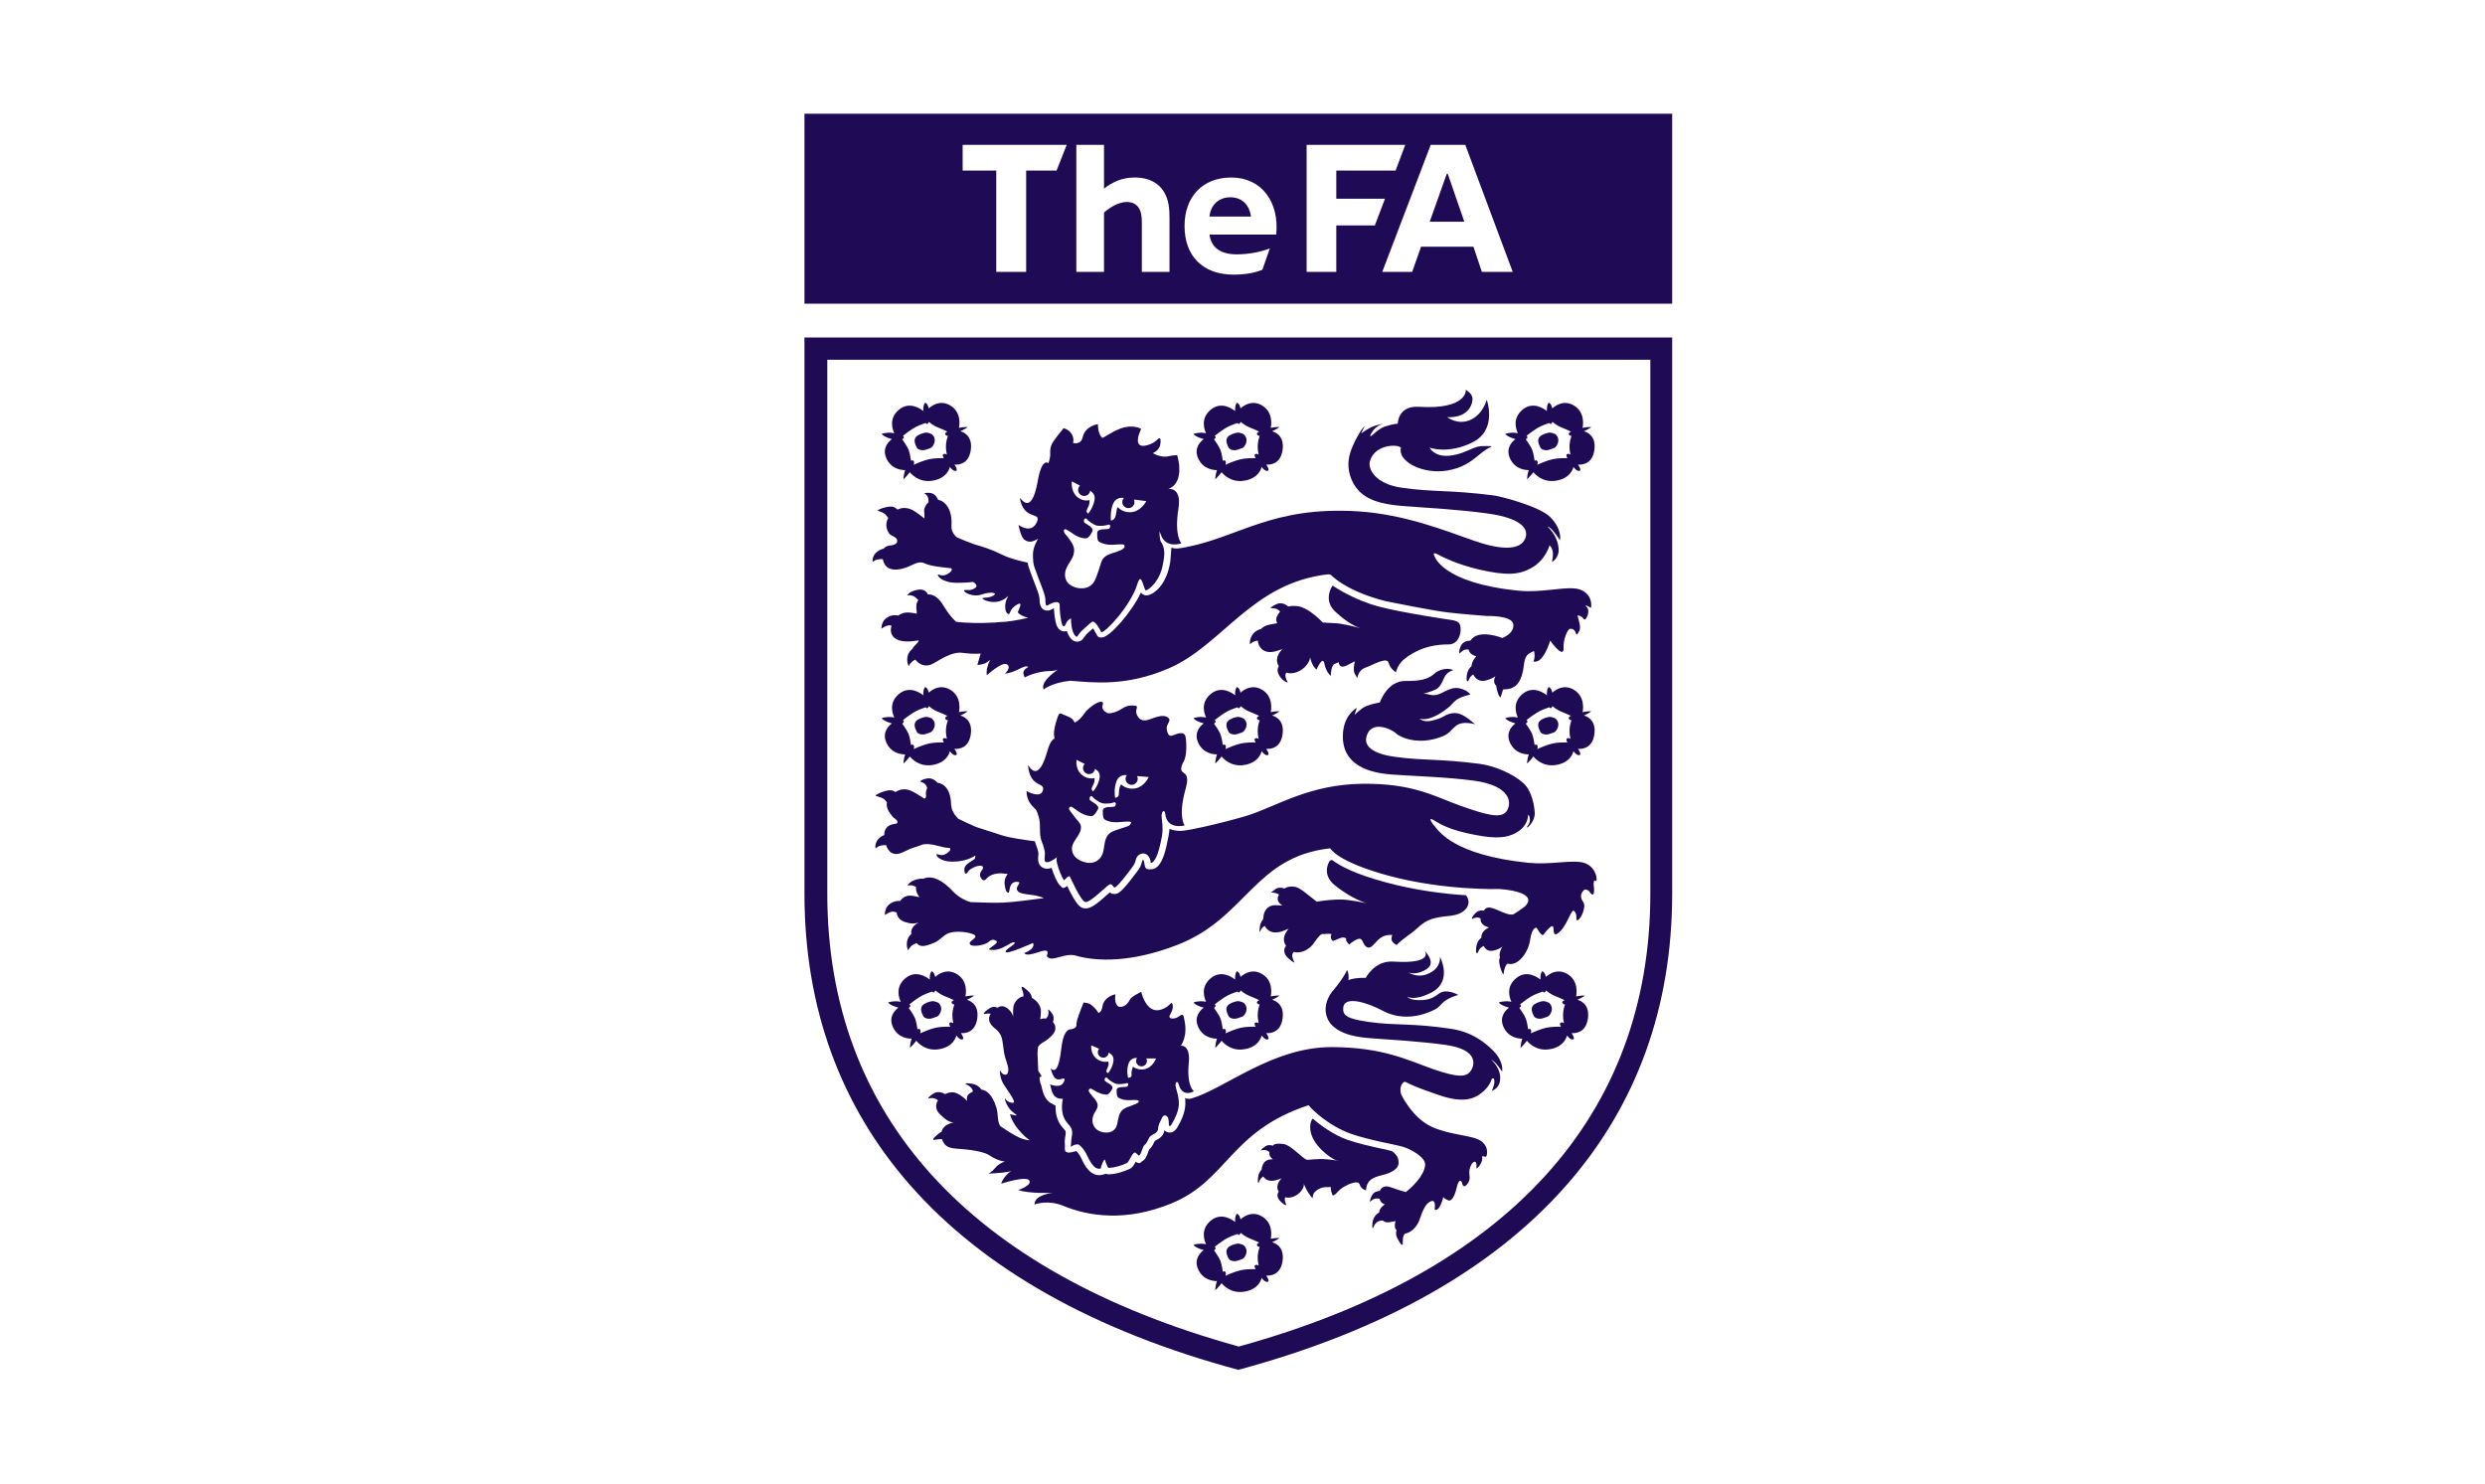
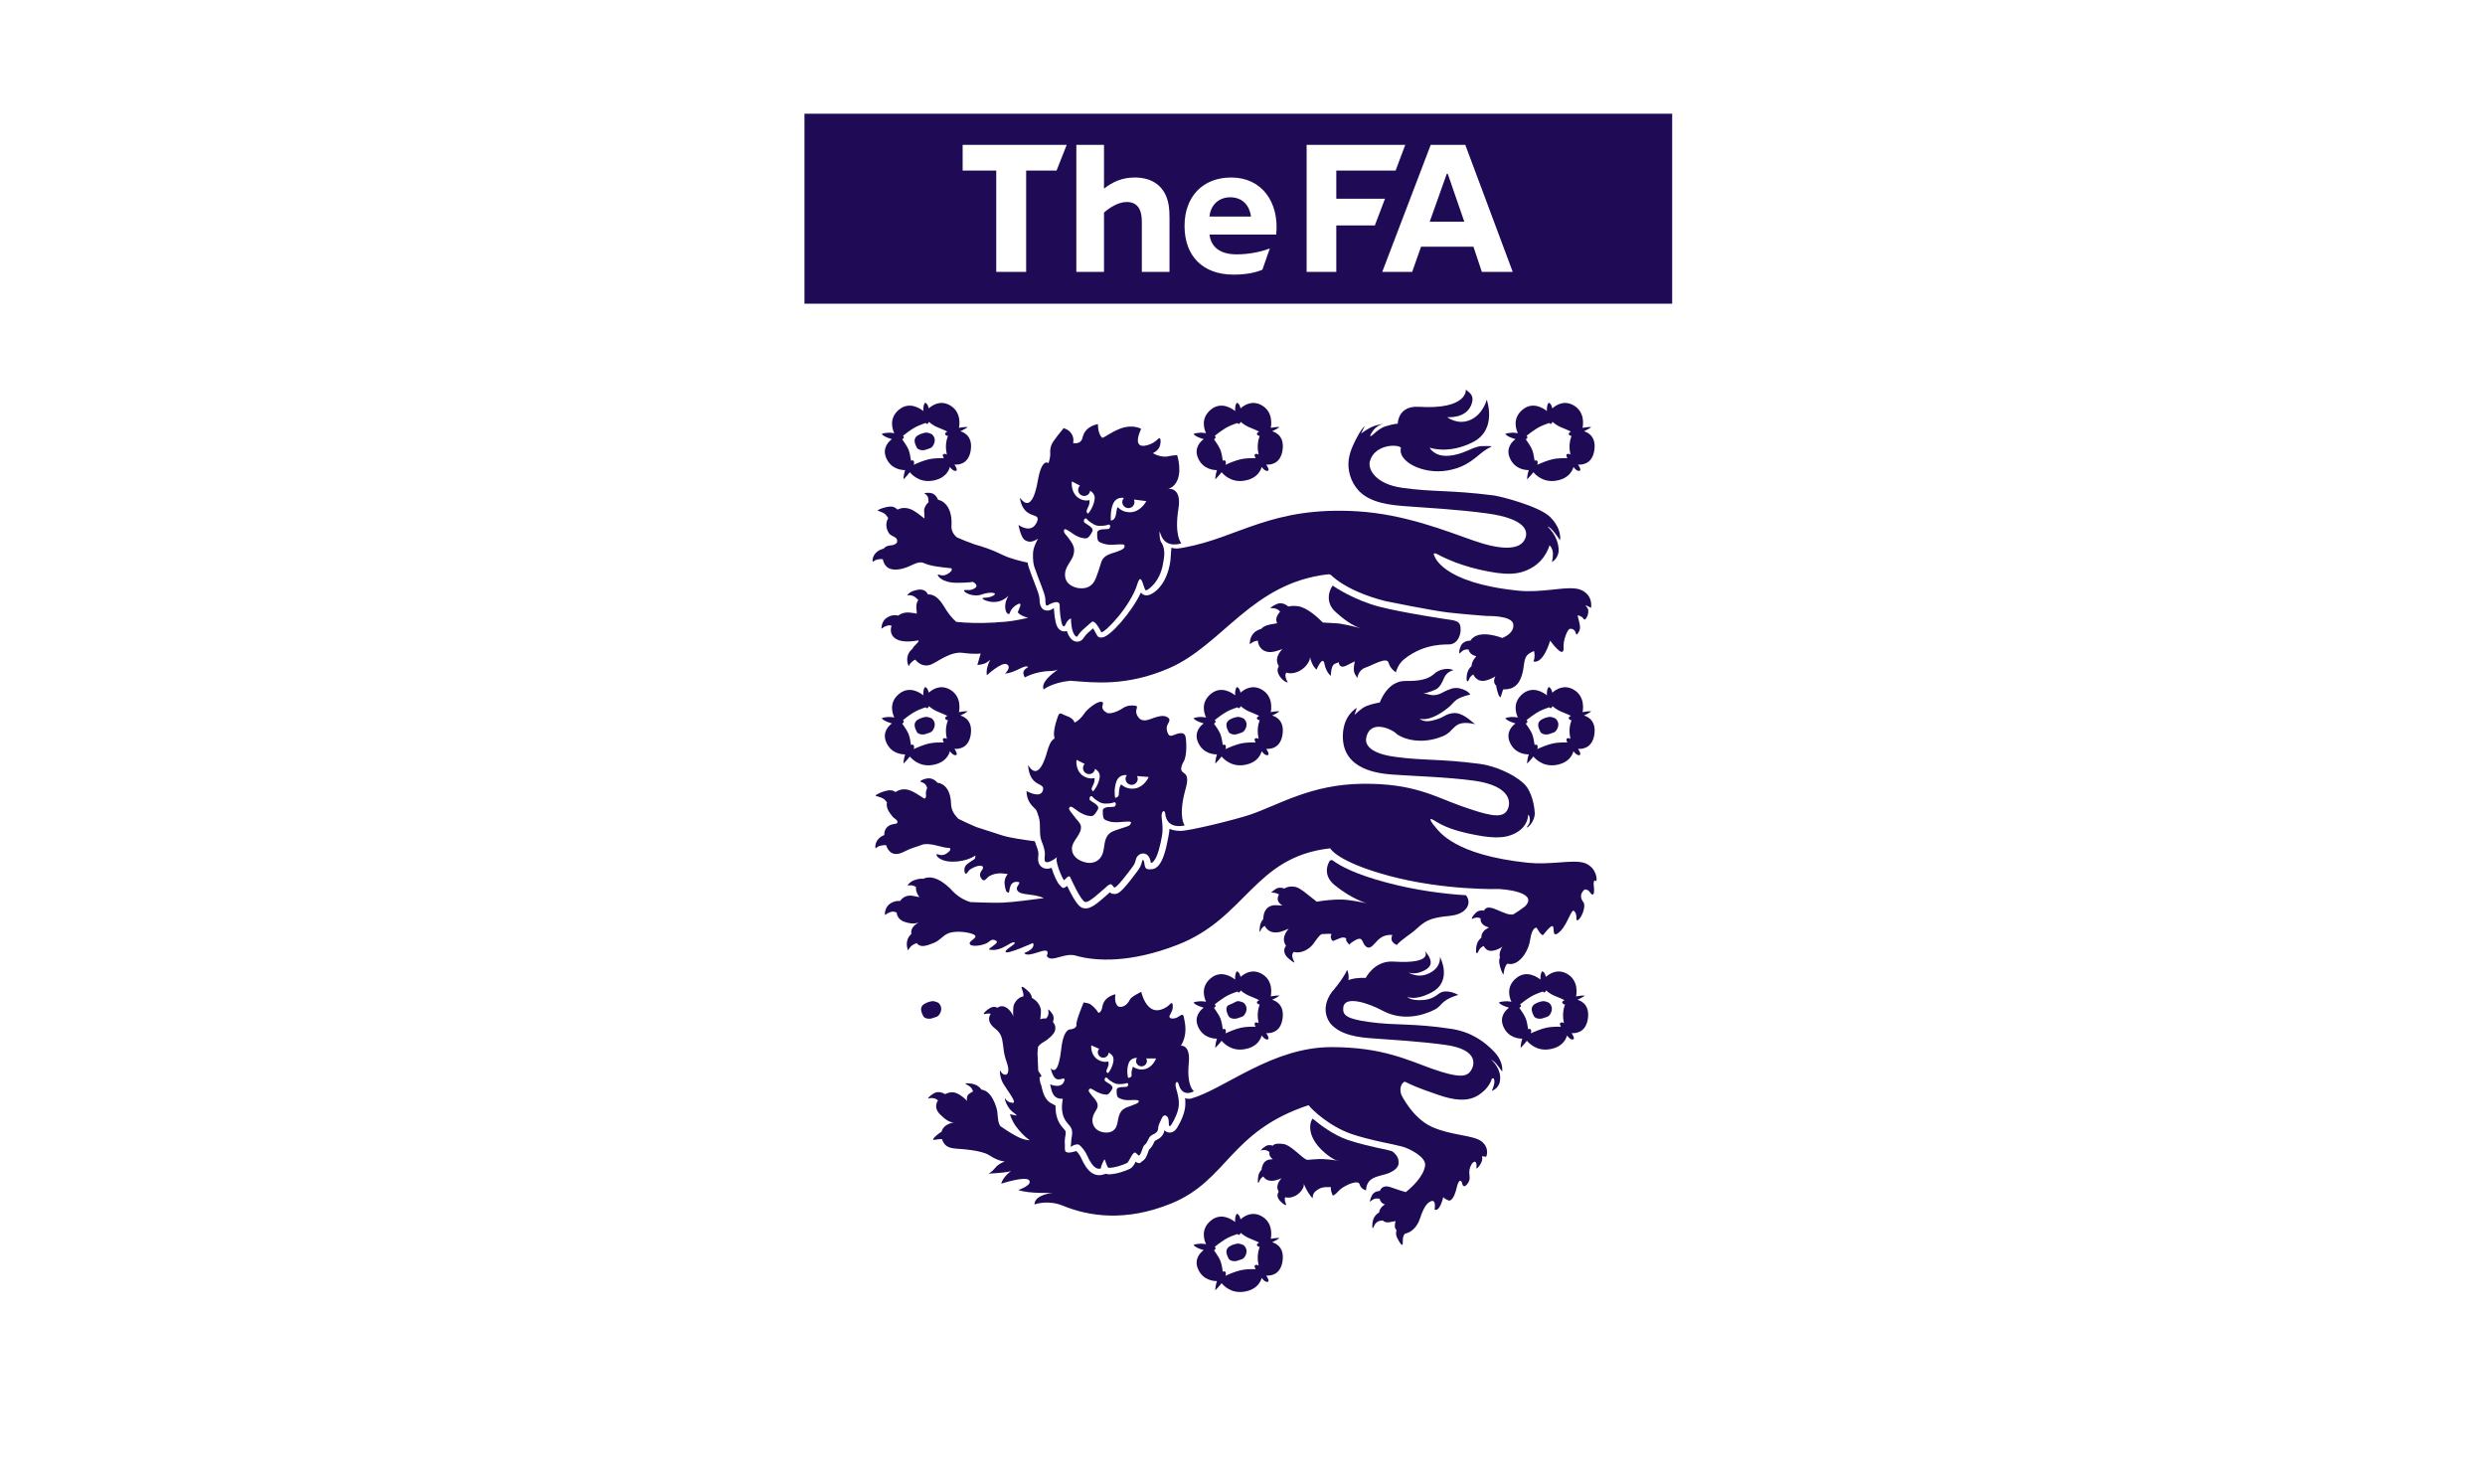
<svg xmlns="http://www.w3.org/2000/svg" width="149" height="89" viewBox="0 0 149 89" fill="none">
  <path d="M74.176 74.571C74.354 74.544 74.573 74.665 74.573 74.665C74.813 74.888 74.763 75.146 74.648 75.338C74.534 75.527 74.421 75.509 74.189 75.597C74.059 75.646 73.751 75.633 73.664 75.462C73.579 75.29 73.453 75.032 73.608 74.837C73.734 74.677 74.022 74.6 74.176 74.571Z" fill="#1F0B55" />
  <path fill-rule="evenodd" clip-rule="evenodd" d="M74.164 72.779C74.164 72.779 74.312 72.785 74.382 73.114C74.608 72.913 75.061 72.625 75.608 72.904C76.388 73.308 76.215 74.187 76.194 74.281C76.475 74.23 76.745 74.213 76.7 74.246C76.587 74.335 76.433 74.415 76.274 74.488C76.327 74.499 77.047 74.669 76.9 75.627C76.772 76.472 76.149 76.502 75.922 76.484C76.129 76.793 76.046 76.845 76.041 76.847C76.041 76.847 75.895 76.955 75.657 76.634C75.655 76.631 75.652 76.628 75.649 76.624C75.645 76.645 75.508 77.338 74.545 77.459C73.797 77.555 73.352 77.072 73.247 76.941C73.106 77.134 72.87 77.367 72.866 77.37C72.866 77.365 72.866 77.126 72.967 76.815C72.795 76.819 72.125 76.784 71.827 76.078C71.575 75.467 72.005 75.081 72.174 74.959L72.164 74.956C71.606 74.794 71.567 74.643 71.567 74.643C71.567 74.643 71.836 74.531 72.244 74.592C72.272 74.596 72.291 74.601 72.317 74.605C72.212 74.388 71.96 73.709 72.608 73.183C73.225 72.679 73.874 73.125 74.057 73.273C74.042 72.872 74.159 72.783 74.164 72.779ZM74.381 73.937C74.36 73.995 74.334 74.034 74.299 74.043C74.263 74.051 74.231 74.031 74.201 73.99C74 74.056 73.685 74.17 73.449 74.318C73.221 74.46 72.976 74.647 72.833 74.761C72.864 74.784 72.883 74.808 72.887 74.831C72.892 74.864 72.877 74.903 72.838 74.938L72.79 74.97L72.885 75.102C72.989 75.253 73.113 75.449 73.178 75.609C73.242 75.777 73.291 76.048 73.321 76.257C73.382 76.222 73.436 76.219 73.469 76.258C73.516 76.314 73.511 76.402 73.481 76.497C73.679 76.406 74.082 76.232 74.412 76.161C74.693 76.1 75.052 76.094 75.287 76.101C75.215 75.97 75.199 75.883 75.276 75.854C75.346 75.828 75.407 75.842 75.468 75.889C75.435 75.737 75.403 75.524 75.416 75.303C75.429 75.085 75.483 74.895 75.531 74.76L75.526 74.762C75.526 74.762 75.453 74.779 75.384 74.696C75.313 74.611 75.453 74.531 75.453 74.531C75.453 74.531 75.461 74.527 75.504 74.508C75.373 74.446 75.145 74.34 74.936 74.26C74.628 74.14 74.408 73.936 74.403 73.931C74.403 73.931 74.392 73.933 74.381 73.937Z" fill="#1F0B55" />
  <path d="M85.419 56.995C85.425 57.003 85.616 57.224 85.698 57.387C85.893 57.783 85.782 58.058 85.204 58.279C84.747 58.45 84.449 58.307 84.441 58.303C84.453 58.311 85.1 58.766 85.872 58.258C86.428 57.894 86.337 57.366 86.337 57.366C86.337 57.366 87.137 58.843 85.814 59.52C84.796 60.041 84.383 59.762 84.383 59.762C84.385 59.764 84.535 60.022 85.344 59.962C85.808 59.927 86.071 59.735 86.292 59.571C86.726 59.248 87.44 59.656 87.44 59.656C87.44 59.656 86.804 59.813 86.466 60.166C86.242 60.398 86.212 60.475 85.71 60.681C84.762 61.061 83.77 61.069 82.891 60.597C82.08 60.16 80.599 59.647 80.541 60.43C80.506 60.856 80.697 61.087 82.082 61.278C83.74 61.509 84.645 61.334 86.989 61.687C88.202 61.868 88.971 62.433 89.546 63.016C90.197 63.676 90.067 64.252 90.067 64.252C90.067 64.252 89.715 63.735 89.546 63.624L89.381 63.513C89.394 63.523 90.049 64.054 89.939 64.811C89.87 65.277 89.455 65.409 89.444 65.412C89.446 65.408 89.624 65.067 89.602 64.804C89.587 64.575 89.45 64.682 89.45 64.682C89.449 64.687 89.32 65.275 88.563 65.715C87.938 66.07 87.144 65.965 86.248 65.653C84.934 65.206 84.636 65.054 84.252 64.865C84.168 64.83 83.835 65.121 84.028 65.653C84.028 65.653 84.698 67.053 85.867 67.574C87.036 68.097 88.316 68.05 88.825 68.435C89.329 68.82 89.139 69.352 89.098 69.363C89.081 69.363 89.045 69.353 89.008 69.347C88.928 69.333 88.834 69.315 88.863 69.388C88.971 69.647 88.49 70.22 88.524 70.016C88.551 69.866 88.531 69.525 88.313 69.713C88.187 69.829 88.095 70.101 88.098 70.27C88.1 70.512 88.176 70.693 88.034 70.916C87.964 71.039 87.764 71.265 87.685 71.015C87.664 70.944 87.647 70.79 87.545 70.802C87.434 70.825 87.367 71.121 87.345 71.207C87.296 71.415 87.167 71.929 86.917 71.989C86.858 72.003 86.524 71.838 86.542 71.764C86.54 71.776 86.341 72.672 86.018 72.533C86.144 71.664 85.626 72.138 85.626 72.138C85.621 72.14 85.388 72.301 85.155 73.027C84.956 73.66 84.536 73.925 84.246 73.97C84.21 74.01 84.168 74.056 84.141 74.153C84.108 74.26 84.108 74.436 84.11 74.568C84.113 74.675 84.043 74.675 83.942 74.52C83.889 74.436 83.825 74.329 83.763 74.203C83.69 74.05 83.692 73.89 83.737 73.759C83.724 73.748 83.71 73.736 83.699 73.722C83.567 73.558 83.677 73.226 83.68 73.219C83.68 73.219 83.673 73.226 83.287 73.29C83.136 73.315 83.004 73.266 82.903 73.181C82.883 73.185 82.862 73.189 82.839 73.189C82.56 73.199 82.426 73.403 82.362 73.566C82.321 73.676 82.278 73.665 82.281 73.514C82.291 73.312 82.303 73.002 82.582 72.775C82.622 72.742 82.661 72.721 82.697 72.703C82.699 72.69 82.697 72.676 82.698 72.663C82.704 72.623 82.714 72.585 82.729 72.556C82.731 72.553 82.731 72.55 82.731 72.542C82.735 72.536 82.74 72.536 82.74 72.53C82.798 72.408 82.909 72.301 83.039 72.216C82.964 72.194 82.847 72.146 82.777 72.022C82.752 71.977 82.733 71.927 82.719 71.876C82.675 71.874 82.629 71.869 82.576 71.863C82.342 71.841 82.15 72.065 82.15 72.065C82.15 72.065 82.116 71.966 82.257 71.686C82.379 71.431 82.677 71.411 82.735 71.41C82.819 71.197 83.021 71.058 83.377 71.186C83.885 71.369 84.234 71.468 84.29 71.48C84.578 71.258 85.381 70.552 85.451 69.865C85.501 69.382 84.535 68.873 84.078 68.751C83.618 68.632 83.439 68.607 82.851 68.478C82.26 68.349 81.531 68.169 81.026 67.992C79.678 67.522 78.618 66.496 78.464 66.267C73.717 67.835 73.623 70.785 70.21 72.169C67.501 73.269 65.301 72.94 63.739 72.298C62.824 71.92 62.044 72.215 62.027 72.222C62.021 71.629 63.122 71.522 63.136 71.521C63.12 71.521 61.717 71.594 61.057 71.354C61.076 71.348 61.902 71.072 61.712 70.779C61.519 70.488 60.036 70.974 60.036 70.974C60.036 70.974 60.065 70.784 60.29 70.523C60.511 70.267 60.636 70.223 60.642 70.221L60.396 70.273C60.152 70.322 59.282 70.374 59.267 70.374C59.273 70.372 59.48 70.274 59.678 70.02C59.871 69.773 60.263 69.635 60.263 69.635C60.263 69.635 59.938 69.676 59.313 69.269C58.84 68.956 57.506 68.888 57.41 68.882C57.008 68.85 56.651 68.8 56.498 68.347L56.489 68.307L56.386 68.302C56.277 68.305 56.151 68.326 56.047 68.347C55.929 68.371 55.916 68.295 56.067 68.156C56.148 68.08 56.253 67.992 56.378 67.906C56.403 67.888 56.43 67.877 56.456 67.863C56.58 67.321 57.35 67.293 57.178 67.299C56.962 67.308 56.7 67.163 56.336 66.791C56.07 66.511 56.089 66.218 56.24 65.981L56.191 65.941C55.973 65.77 55.641 65.869 55.641 65.869C55.641 65.867 55.675 65.751 55.991 65.558C56.305 65.372 56.644 65.595 56.654 65.601C56.654 65.601 56.66 65.604 56.664 65.607C56.842 65.517 57.035 65.473 57.196 65.503C57.46 65.549 57.785 65.791 57.983 66.011C57.956 65.859 57.968 65.685 58.12 65.578C58.178 65.537 58.254 65.488 58.342 65.444C58.286 65.227 58.116 65.102 57.97 65.037C57.849 64.99 57.865 64.944 58.032 64.956C58.251 64.971 58.596 64.993 58.835 65.313C58.841 65.321 58.844 65.329 58.85 65.336C59.159 65.373 59.492 65.628 59.739 66.401C59.865 66.808 59.779 67.207 59.975 67.522C60.269 67.722 60.569 67.923 60.905 68.105C60.933 68.117 60.96 68.129 60.988 68.146C61.405 68.375 61.734 68.371 61.745 68.371C61.734 68.364 61.351 68.121 60.927 67.553C60.671 67.213 60.558 66.821 60.556 66.815L60.805 66.861C60.805 66.861 61.104 66.959 60.848 66.775C60.797 66.736 60.743 66.689 60.681 66.64C60.469 66.456 60.351 66.212 60.287 66.029C60.233 65.875 60.241 65.825 60.29 65.899C60.342 65.97 60.422 66.052 60.529 66.089C61.04 66.261 60.759 65.886 60.219 65.078C60.007 64.763 59.96 64.456 59.954 64.27C59.949 64.156 59.97 64.182 59.993 64.232C60.08 64.406 60.331 64.556 60.427 64.333C60.532 64.086 60.357 63.695 60.284 63.453C60.196 63.15 60.176 62.957 60.141 62.642C60.087 62.233 60.027 61.958 59.689 61.695C59.219 61.333 59.25 61.02 59.404 60.79L59.32 60.773C59.233 60.764 59.139 60.781 59.068 60.801C58.998 60.818 58.934 60.792 59.062 60.672C59.108 60.626 59.173 60.57 59.267 60.504C59.507 60.329 59.685 60.355 59.807 60.427C59.82 60.419 59.831 60.411 59.839 60.406C60.275 60.126 60.733 60.748 60.753 60.967C60.744 60.815 60.726 60.385 60.808 60.214C60.944 59.927 61.145 59.784 61.36 59.745C61.364 59.719 61.369 59.693 61.367 59.656C61.361 59.543 61.308 59.38 61.261 59.256C61.224 59.156 61.29 59.133 61.436 59.248C61.513 59.309 61.609 59.389 61.706 59.487C61.782 59.564 61.83 59.654 61.855 59.744L61.873 59.835L61.968 59.89C62.182 60.032 62.352 60.257 62.407 60.517C62.413 60.547 62.413 60.586 62.413 60.624V60.649C62.413 60.782 62.397 60.941 62.373 61.117C62.492 61.07 62.612 61.058 62.726 61.071C62.744 61.046 62.765 61.02 62.786 60.991C62.931 60.806 62.842 60.526 62.842 60.525C62.847 60.526 62.947 60.554 63.11 60.815C63.188 60.944 63.185 61.078 63.161 61.184L63.132 61.279L63.174 61.329C63.263 61.45 63.305 61.603 63.265 61.77C63.238 61.992 62.821 62.345 62.619 62.455C62.445 62.55 62.325 62.651 62.244 62.763C62.218 62.949 62.202 63.134 62.214 63.304C62.221 63.389 62.235 63.776 62.25 64.17C62.253 64.263 62.437 64.438 62.441 64.527C62.444 64.585 62.328 64.56 62.331 64.616C62.34 64.891 62.434 65.084 62.437 65.09C62.55 65.629 62.7 66.024 63.123 66.203L63.292 66.297C63.274 66.839 63.417 67.28 63.73 67.629L63.741 67.638C63.86 67.77 63.89 67.807 63.899 67.876C63.908 67.958 63.889 68.071 63.865 68.187L63.859 68.234C63.85 68.277 63.848 68.328 63.841 68.417C63.839 68.477 63.849 68.638 63.849 68.646C63.849 68.646 63.853 68.647 63.853 68.65C63.852 68.655 63.821 68.985 63.895 69.051C64.019 69.16 64.283 69.084 64.293 69.081C64.293 69.081 64.531 69.028 64.541 69.02C64.542 69.023 64.544 69.027 64.548 69.031C64.676 69.164 64.755 69.281 64.836 69.455C64.913 69.629 64.981 69.765 65.103 69.948C65.336 70.294 65.603 70.465 65.898 70.465C65.97 70.465 66.037 70.457 66.104 70.439L66.316 70.38C66.367 70.4 66.422 70.415 66.484 70.415C67.005 70.404 67.534 70.182 67.746 70.084C67.911 70 67.999 69.841 68.099 69.654C68.099 69.651 68.102 69.651 68.102 69.651C68.104 69.654 68.15 69.725 68.272 69.74C68.394 69.758 68.456 69.648 68.458 69.645C68.687 69.532 68.769 69.289 68.842 69.078C68.86 69.033 68.882 68.964 68.898 68.932C69.053 68.8 69.127 68.644 69.182 68.528C69.204 68.484 69.236 68.417 69.248 68.408C69.263 68.396 69.292 68.379 69.324 68.364C69.412 68.321 69.548 68.257 69.661 68.12C69.768 67.997 69.802 67.867 69.819 67.77C69.914 67.875 70.043 67.911 70.135 67.911C70.406 67.911 70.546 67.675 70.593 67.599C70.807 67.244 71.065 66.71 71.073 66.206C71.075 66.102 71.07 65.927 71.059 65.831C71.162 65.915 71.38 65.883 71.422 65.871C73.441 65.289 76.266 62.787 79.834 62.786C82.906 62.786 84.435 63.58 85.902 64.095C87.373 64.609 87.874 64.591 88.144 64.266C88.401 63.954 88.769 62.941 86.658 62.651C85.093 62.436 83.323 62.338 82.252 62.258C81.531 62.204 80.392 62.096 79.767 61.366C79.133 60.496 79.721 59.602 79.977 59.344C80.284 58.97 80.657 58.467 80.768 58.151C80.869 58.35 80.878 58.577 80.851 58.771C80.886 58.756 80.919 58.744 80.943 58.735C81.404 58.596 81.886 58.637 81.89 58.637C81.89 58.637 82.408 57.585 83.546 57.658C86.03 57.818 85.431 57.011 85.419 56.995Z" fill="#1F0B55" />
  <path d="M78.713 67.079C79.175 67.471 79.97 68.059 80.799 68.347C81.368 68.545 82.155 68.726 82.576 68.821C82.768 68.859 82.909 68.888 83.039 68.917C83.05 68.919 83.374 69.002 83.391 69.005C83.497 69.017 83.617 69.149 83.685 69.226C83.763 69.315 83.819 69.418 83.843 69.534C83.853 69.58 83.859 69.633 83.862 69.683C83.888 70 83.581 70.2 83.329 70.317C82.976 70.476 82.505 70.498 82.196 70.733C81.897 70.962 81.908 71.372 81.908 71.375C81.9 71.374 81.604 71.311 81.525 71.018C81.445 70.724 80.719 71.023 80.36 71.317C80.195 71.462 80.11 71.614 79.919 71.692C79.846 71.547 79.779 71.346 79.796 71.177C79.752 71.18 79.711 71.18 79.665 71.18C79.424 71.177 79.166 71.177 78.869 71.44C78.684 71.597 78.71 71.843 78.71 71.85C78.71 71.85 78.51 71.686 78.287 71.229C78.24 71.137 78.182 71.003 78.17 70.971C78.182 71.003 78.223 71.152 78.011 71.42C77.792 71.7 77.395 71.882 77.065 71.788C76.999 71.908 77.053 72.073 77.106 72.185C77.134 72.246 77.124 72.307 76.984 72.21C76.935 72.173 76.87 72.124 76.79 72.047C76.524 71.796 76.588 71.577 76.673 71.45C76.661 71.427 76.646 71.412 76.635 71.388C76.461 70.996 76.848 70.653 76.848 70.653C76.848 70.653 76.799 70.668 76.617 70.733C76.166 70.893 75.886 70.763 75.747 70.543C75.614 70.617 75.537 70.743 75.496 70.855C75.458 70.962 75.416 70.951 75.422 70.803C75.424 70.626 75.431 70.353 75.644 70.138C75.648 70.042 75.67 69.949 75.709 69.868C75.792 69.65 75.965 69.501 76.326 69.514C76.228 69.447 76.071 69.304 76.119 69.086C76.097 69.07 76.075 69.055 76.052 69.036C75.878 68.898 75.604 68.984 75.604 68.984C75.604 68.984 75.631 68.886 75.888 68.726C76.044 68.629 76.212 68.659 76.319 68.698C76.409 68.586 76.54 68.552 76.909 68.588C77.434 68.644 78.05 69.459 78.382 69.547C78.688 69.525 78.93 69.498 79.142 69.496C79.319 69.496 79.499 69.508 79.677 69.525C79.73 69.528 79.785 69.534 79.837 69.541C80.035 69.566 80.214 69.592 80.345 69.621C80.291 69.609 80.232 69.592 80.165 69.581C79.944 69.535 79.653 69.305 79.426 69.115C78.197 68.066 78.599 67.133 78.713 67.079Z" fill="#1F0B55" />
  <path fill-rule="evenodd" clip-rule="evenodd" d="M68.429 59.473C68.433 59.492 68.729 60.843 69.636 60.532C70.144 60.359 70.186 60.069 70.282 60.162C70.328 60.204 70.35 60.466 70.26 60.635C70.161 60.826 70.116 60.941 70.115 60.945C70.115 60.945 70.103 61.16 70.525 61.035C70.662 60.991 70.926 60.701 70.973 60.951C71.017 61.196 71.215 61.825 70.926 62.47C70.852 62.628 70.847 62.68 70.77 62.71C70.903 62.669 71.377 62.726 71.28 63.732C71.139 65.154 71.588 65.43 71.588 65.43C71.588 65.43 70.898 65.866 70.665 64.993C70.626 64.846 70.505 64.822 70.485 65.029C70.464 65.238 70.695 65.642 70.685 66.2C70.677 66.628 70.435 67.106 70.26 67.4C70.156 67.571 70.086 67.559 70.082 67.397C70.077 67.25 70.089 67.054 69.972 66.94C69.822 66.8 69.707 66.931 69.648 67.079C69.59 67.219 69.51 67.355 69.466 67.507C69.428 67.642 69.464 67.755 69.365 67.868C69.262 67.992 69.125 68.013 69.013 68.097C68.833 68.237 68.83 68.502 68.629 68.653C68.493 68.754 68.448 69.217 68.284 69.296C68.123 69.156 68.084 69.075 68.012 69.118C67.844 69.207 67.693 69.677 67.571 69.738C67.271 69.878 66.849 70.019 66.479 70.025C66.378 70.025 66.261 69.516 66.228 69.519C66.203 69.526 66.022 69.868 66.003 70.066C65.823 70.113 65.636 70.046 65.427 69.735C65.319 69.575 65.264 69.455 65.188 69.293C65.087 69.078 64.987 68.926 64.83 68.76C64.7 68.627 64.667 68.592 64.464 68.638C64.351 68.665 64.288 68.728 64.187 68.772C64.226 68.726 64.226 68.374 64.24 68.298C64.268 68.144 64.302 67.984 64.281 67.829C64.259 67.623 64.15 67.513 64.019 67.367C63.64 66.946 63.629 66.41 63.725 65.887C63.161 65.896 63.077 65.544 62.965 65.017C62.965 65.017 63.599 65.308 63.791 64.866C63.896 64.625 63.782 64.662 63.611 64.705C63.378 64.757 63.175 64.749 63.001 64.073C62.992 64.04 63.017 64.073 63.059 64.11C63.183 64.211 63.475 64.327 63.638 62.86C63.776 61.636 64.189 61.722 64.193 61.723C64.193 61.723 64.578 61.673 64.542 61.444C64.508 61.209 64.975 60.11 64.975 60.11C64.975 60.11 65.284 60.141 65.4 60.23C65.741 60.49 65.857 60.731 65.857 60.731C65.864 60.731 66.04 60.735 66.101 60.353C66.204 59.737 66.868 59.622 66.886 59.619C66.883 59.631 66.776 60.115 67.034 60.335C67.097 60.39 67.483 60.468 67.75 59.934C67.844 59.745 68.427 59.474 68.429 59.473ZM66.334 64.61C66.228 64.604 66.224 64.76 66.242 64.796C66.261 64.833 66.337 64.863 66.368 64.895C66.416 64.935 66.497 64.965 66.546 65.005C66.64 65.078 66.759 65.177 66.683 65.302C66.624 65.397 66.518 65.596 66.389 65.63C66.318 65.645 66.209 65.62 66.136 65.608C66.064 65.596 65.995 65.57 65.93 65.541C65.834 65.501 65.814 65.498 65.724 65.45C65.625 65.395 65.632 65.384 65.452 65.293C65.319 65.226 65.253 65.367 65.288 65.44C65.337 65.541 65.402 65.596 65.435 65.648C65.491 65.733 65.573 65.811 65.646 65.899C65.646 65.899 65.749 66.047 65.773 66.102C65.943 66.509 65.556 66.617 65.504 67.1C65.463 67.471 65.707 67.771 66.014 67.859C66.38 67.976 66.735 67.9 66.898 67.627C67.087 67.312 66.976 66.81 67.346 66.518C67.393 66.484 67.544 66.405 67.544 66.405C67.719 66.35 67.835 66.3 68.007 66.23C68.111 66.193 68.136 66.193 68.227 66.126C68.294 66.077 68.322 65.971 68.172 65.963C67.971 65.948 67.991 65.957 67.792 65.966C67.687 65.971 67.584 65.966 67.482 65.957C67.409 65.948 67.335 65.936 67.268 65.908C67.198 65.887 67.094 65.85 67.038 65.799C66.942 65.712 66.955 65.485 66.953 65.37C66.95 65.229 67.101 65.201 67.219 65.186C67.287 65.174 67.367 65.189 67.432 65.174C67.471 65.168 67.552 65.173 67.587 65.151C67.623 65.133 67.699 64.999 67.602 64.95C67.562 64.931 67.487 64.971 67.442 64.976C67.374 64.985 67.313 64.999 67.244 65.002C67.134 65.005 67.023 65.008 66.913 64.982C66.806 64.95 66.711 64.895 66.619 64.833C66.558 64.796 66.512 64.76 66.458 64.714C66.424 64.686 66.38 64.616 66.334 64.61ZM68.105 63.434C67.977 63.446 67.751 63.506 67.66 63.792C67.544 64.161 67.611 64.502 67.628 64.572L67.636 64.603L67.641 64.628L67.699 64.619C67.801 64.607 67.847 64.557 67.85 64.472C67.85 64.444 67.85 64.42 67.847 64.395C67.831 64.252 67.877 64.118 67.924 63.977L67.93 63.956C68.027 64.031 68.196 64.128 68.448 64.128C68.475 64.128 68.507 64.126 68.537 64.125C68.981 64.086 69.214 63.688 69.275 63.561L69.299 63.509L69.318 63.468L69.273 63.467L68.727 63.464C68.752 63.51 68.769 63.561 68.769 63.617C68.769 63.794 68.624 63.94 68.443 63.94C68.263 63.94 68.117 63.794 68.117 63.617C68.117 63.55 68.142 63.49 68.176 63.439H68.159L68.105 63.434ZM65.43 62.722L65.429 62.775C65.429 62.797 65.422 63.315 65.851 63.55C65.986 63.628 66.125 63.669 66.267 63.669C66.328 63.669 66.389 63.661 66.451 63.646C66.456 63.678 66.5 63.759 66.451 63.914L66.386 64.08C66.386 64.08 66.343 64.163 66.34 64.235C66.339 64.318 66.435 64.345 66.439 64.346L66.475 64.304C66.515 64.254 66.716 63.981 66.764 63.6C66.784 63.412 66.711 63.26 66.54 63.153L66.496 63.125L66.475 63.112C66.465 63.283 66.325 63.42 66.153 63.421C65.972 63.421 65.825 63.274 65.825 63.094C65.825 63.014 65.858 62.943 65.906 62.887L65.47 62.697L65.43 62.683V62.722Z" fill="#1F0B55" />
  <path d="M55.869 60.034C56.046 60.008 56.266 60.129 56.266 60.129C56.506 60.351 56.455 60.61 56.341 60.801C56.227 60.99 56.114 60.972 55.882 61.06C55.751 61.109 55.444 61.097 55.357 60.926C55.273 60.754 55.145 60.496 55.3 60.3C55.427 60.141 55.715 60.063 55.869 60.034Z" fill="#1F0B55" />
-   <path fill-rule="evenodd" clip-rule="evenodd" d="M55.857 58.242C55.857 58.242 56.004 58.248 56.075 58.578C56.3 58.377 56.754 58.088 57.299 58.367C58.082 58.77 57.908 59.651 57.886 59.744C58.168 59.693 58.437 59.676 58.393 59.709C58.279 59.798 58.125 59.879 57.967 59.95C58.02 59.962 58.74 60.132 58.593 61.09C58.464 61.935 57.843 61.965 57.616 61.947C57.826 62.261 57.736 62.31 57.734 62.311C57.732 62.312 57.586 62.416 57.35 62.098C57.347 62.095 57.345 62.091 57.342 62.087C57.337 62.111 57.199 62.801 56.237 62.923C55.49 63.018 55.045 62.535 54.94 62.405C54.797 62.599 54.559 62.834 54.559 62.834C54.559 62.834 54.557 62.593 54.66 62.279C54.486 62.282 53.817 62.248 53.521 61.541C53.268 60.931 53.698 60.544 53.866 60.422C53.863 60.421 53.859 60.421 53.856 60.42C53.298 60.257 53.259 60.107 53.259 60.107C53.259 60.107 53.528 59.994 53.937 60.055C53.965 60.059 53.983 60.064 54.01 60.068C53.905 59.852 53.653 59.173 54.301 58.647C54.919 58.142 55.566 58.589 55.749 58.736C55.733 58.328 55.857 58.242 55.857 58.242ZM56.073 59.401C56.053 59.458 56.026 59.498 55.991 59.506C55.955 59.515 55.923 59.495 55.894 59.454C55.692 59.519 55.378 59.634 55.142 59.781C54.913 59.922 54.669 60.11 54.526 60.224C54.557 60.247 54.575 60.271 54.58 60.294C54.587 60.338 54.557 60.394 54.483 60.433C54.593 60.583 54.785 60.859 54.871 61.073C54.935 61.242 54.983 61.512 55.014 61.721C55.075 61.685 55.129 61.682 55.162 61.721C55.21 61.778 55.203 61.865 55.173 61.961C55.371 61.87 55.775 61.695 56.105 61.623C56.386 61.563 56.746 61.558 56.98 61.564C56.908 61.434 56.892 61.346 56.968 61.318C57.04 61.291 57.099 61.306 57.16 61.353C57.128 61.2 57.095 60.987 57.108 60.766C57.122 60.549 57.175 60.358 57.224 60.224L57.219 60.225C57.219 60.225 57.146 60.242 57.077 60.16C57.006 60.075 57.144 59.995 57.146 59.994C57.146 59.994 57.148 59.992 57.198 59.971C57.066 59.909 56.838 59.804 56.63 59.723C56.317 59.602 56.095 59.394 56.095 59.394C56.095 59.394 56.085 59.397 56.073 59.401Z" fill="#1F0B55" />
-   <path d="M74.176 60.034C74.354 60.008 74.573 60.129 74.573 60.129C74.813 60.351 74.763 60.61 74.648 60.801C74.534 60.99 74.421 60.972 74.189 61.06C74.059 61.109 73.751 61.097 73.664 60.926C73.579 60.754 73.453 60.496 73.608 60.3C73.734 60.141 74.022 60.063 74.176 60.034Z" fill="#1F0B55" />
+   <path d="M74.176 60.034C74.354 60.008 74.573 60.129 74.573 60.129C74.813 60.351 74.763 60.61 74.648 60.801C74.534 60.99 74.421 60.972 74.189 61.06C74.059 61.109 73.751 61.097 73.664 60.926C73.579 60.754 73.453 60.496 73.608 60.3Z" fill="#1F0B55" />
  <path fill-rule="evenodd" clip-rule="evenodd" d="M74.164 58.242C74.164 58.242 74.312 58.248 74.382 58.578C74.608 58.377 75.061 58.088 75.608 58.367C76.389 58.77 76.215 59.651 76.194 59.744C76.475 59.693 76.745 59.676 76.7 59.709C76.587 59.798 76.433 59.879 76.274 59.95C76.327 59.962 77.047 60.133 76.9 61.09C76.772 61.935 76.149 61.965 75.922 61.947C76.13 62.258 76.045 62.309 76.041 62.311C76.041 62.311 75.895 62.419 75.657 62.098C75.655 62.095 75.652 62.091 75.649 62.087C75.645 62.111 75.506 62.801 74.545 62.923C73.797 63.018 73.352 62.535 73.247 62.405C73.105 62.599 72.866 62.834 72.866 62.834C72.866 62.834 72.865 62.593 72.967 62.279C72.795 62.282 72.125 62.248 71.827 61.541C71.575 60.931 72.005 60.544 72.174 60.422C72.17 60.421 72.167 60.421 72.164 60.42C71.606 60.257 71.567 60.107 71.567 60.107C71.567 60.107 71.836 59.994 72.244 60.055C72.272 60.059 72.291 60.064 72.317 60.068C72.212 59.852 71.96 59.173 72.608 58.647C73.225 58.142 73.874 58.589 74.057 58.736C74.042 58.33 74.164 58.242 74.164 58.242ZM74.381 59.401C74.36 59.458 74.334 59.498 74.299 59.506C74.263 59.515 74.231 59.495 74.201 59.454C74 59.519 73.685 59.634 73.449 59.781C73.221 59.922 72.976 60.11 72.833 60.224C72.864 60.247 72.883 60.271 72.887 60.294C72.892 60.327 72.877 60.367 72.838 60.401L72.79 60.433L72.885 60.566C72.989 60.717 73.113 60.912 73.178 61.073C73.242 61.242 73.291 61.512 73.321 61.721C73.382 61.685 73.436 61.683 73.469 61.721C73.516 61.778 73.511 61.865 73.481 61.961C73.679 61.87 74.082 61.695 74.412 61.623C74.693 61.563 75.052 61.558 75.287 61.564C75.215 61.434 75.199 61.346 75.276 61.318C75.346 61.291 75.407 61.306 75.468 61.353C75.435 61.2 75.402 60.987 75.416 60.766C75.429 60.549 75.483 60.358 75.531 60.224L75.526 60.225C75.526 60.225 75.453 60.242 75.384 60.16C75.313 60.074 75.453 59.994 75.453 59.994C75.453 59.994 75.461 59.99 75.504 59.971C75.373 59.909 75.145 59.804 74.936 59.723C74.624 59.602 74.403 59.394 74.403 59.394C74.403 59.394 74.392 59.397 74.381 59.401Z" fill="#1F0B55" />
  <path d="M92.483 60.034C92.659 60.008 92.876 60.127 92.881 60.129C93.12 60.351 93.07 60.61 92.956 60.801C92.842 60.99 92.728 60.972 92.497 61.06C92.365 61.109 92.058 61.097 91.972 60.926C91.887 60.754 91.76 60.496 91.915 60.3C92.042 60.141 92.33 60.063 92.483 60.034Z" fill="#1F0B55" />
  <path fill-rule="evenodd" clip-rule="evenodd" d="M92.472 58.242C92.477 58.242 92.621 58.254 92.689 58.578C92.915 58.377 93.369 58.088 93.915 58.367C94.697 58.77 94.522 59.651 94.501 59.744C94.783 59.693 95.052 59.676 95.008 59.709C94.895 59.798 94.741 59.879 94.582 59.95C94.635 59.962 95.355 60.132 95.208 61.09C95.079 61.935 94.457 61.965 94.231 61.947C94.443 62.264 94.349 62.311 94.349 62.311C94.343 62.314 94.199 62.413 93.965 62.098C93.962 62.095 93.959 62.091 93.956 62.087C93.952 62.112 93.814 62.801 92.853 62.923C92.105 63.018 91.659 62.535 91.554 62.405C91.412 62.599 91.174 62.834 91.174 62.834C91.174 62.834 91.172 62.593 91.274 62.279C91.1 62.282 90.431 62.247 90.135 61.541C89.882 60.931 90.313 60.544 90.481 60.422C90.478 60.421 90.475 60.421 90.471 60.42C89.913 60.257 89.874 60.107 89.874 60.107C89.882 60.103 90.15 59.995 90.551 60.055C90.58 60.059 90.599 60.064 90.625 60.068C90.52 59.852 90.268 59.173 90.915 58.647C91.533 58.142 92.182 58.589 92.365 58.736C92.349 58.328 92.472 58.242 92.472 58.242ZM92.689 59.401C92.668 59.458 92.641 59.498 92.607 59.506C92.571 59.515 92.538 59.495 92.509 59.454C92.307 59.519 91.993 59.634 91.757 59.781C91.528 59.922 91.283 60.11 91.14 60.224C91.171 60.247 91.191 60.271 91.195 60.294C91.201 60.338 91.171 60.394 91.098 60.433C91.207 60.583 91.399 60.859 91.485 61.073C91.55 61.242 91.597 61.512 91.628 61.721C91.689 61.685 91.743 61.682 91.777 61.721C91.825 61.778 91.819 61.865 91.789 61.961C91.986 61.87 92.39 61.695 92.719 61.623C93.001 61.563 93.36 61.558 93.594 61.564C93.523 61.434 93.507 61.346 93.584 61.318C93.655 61.291 93.714 61.306 93.775 61.353C93.742 61.2 93.71 60.987 93.724 60.766C93.737 60.549 93.79 60.358 93.839 60.224L93.834 60.225C93.829 60.226 93.758 60.239 93.692 60.16C93.621 60.074 93.76 59.994 93.76 59.994C93.76 59.994 93.768 59.99 93.812 59.971C93.68 59.909 93.452 59.804 93.244 59.723C92.932 59.602 92.71 59.394 92.71 59.394C92.71 59.394 92.7 59.397 92.689 59.401Z" fill="#1F0B55" />
  <path d="M86.78 40.106C86.991 40.106 87.156 40.183 87.157 40.184C87.15 40.185 86.766 40.258 86.603 40.616C86.5 40.855 86.346 41.213 86.104 41.333C85.752 41.502 85.349 41.593 85.332 41.598C85.399 41.586 85.515 41.595 85.617 41.626C85.968 41.746 86.273 41.663 86.579 41.48C86.698 41.415 86.894 41.341 87.027 41.296C87.152 41.247 87.379 41.238 87.507 41.271C87.774 41.335 88.008 41.436 88.162 41.642C87.133 41.9 87.284 42.077 86.803 42.457C85.693 43.34 85.128 43.092 85.122 43.089C85.122 43.089 85.329 43.334 85.858 43.21C86.623 43.033 86.53 42.877 87.03 42.772C87.528 42.676 87.909 42.975 88.447 43.422C87.105 43.118 87.275 43.828 86.527 44.138C85.032 44.76 83.889 44.172 83.699 43.97C83.513 43.764 82.138 43.063 81.917 44.258C81.841 44.663 82.168 45.176 83.615 45.377C85.341 45.618 86.279 45.484 88.728 45.803C89.578 45.915 90.695 46.374 91.332 46.949C91.894 47.453 92.004 48.423 92.022 48.727C92.056 49.225 91.586 49.681 91.545 49.603C91.53 49.575 91.756 49.425 91.731 49.115C91.716 48.883 91.629 48.854 91.623 48.853C91.623 48.853 91.667 49.536 90.861 49.959C90.178 50.314 89.391 50.276 87.958 49.959C86.542 49.638 86.12 49.243 85.875 49.13C85.626 49.014 85.875 49.392 86.086 49.619C86.298 49.846 87.187 51.27 91.612 51.732C92.249 51.798 92.868 51.756 93.426 51.718C94.136 51.664 94.733 51.613 95.104 51.783C95.762 52.089 95.78 52.814 95.698 52.841C95.57 52.684 95.536 52.946 95.561 53.099C95.608 53.386 95.578 53.696 95.471 53.638C95.302 53.547 95.308 53.323 95.011 53.335C94.739 53.58 94.739 53.826 94.936 54.093C95.131 54.367 94.785 55.116 94.601 55.176C94.418 55.238 94.653 54.805 94.341 54.597C94.113 54.72 93.924 55.61 93.397 55.97C93.186 56.113 93.167 55.944 93.156 55.777C93.141 55.528 93.138 55.284 92.543 56.044C92.436 56.183 92.144 55.638 92.144 55.638C92.139 55.635 91.872 55.515 91.743 56.371C91.632 57.107 91.027 57.966 90.383 57.781C90.348 57.81 90.311 57.853 90.277 57.924C90.206 58.058 90.166 58.282 90.142 58.445C90.139 58.434 90.111 58.396 90.108 58.393C90.038 58.26 89.98 58.109 89.937 57.942C89.903 57.812 89.89 57.709 89.89 57.621C89.89 57.535 89.909 57.471 89.935 57.416C89.857 57.176 90.01 56.875 90.084 56.746C90.038 56.8 89.927 56.884 89.683 56.964C89.273 57.101 89.08 56.946 88.966 56.726C88.791 56.782 88.69 56.928 88.638 57.057C88.621 57.101 88.595 57.159 88.551 57.148C88.511 57.143 88.497 57.094 88.503 56.992V56.99C88.509 56.793 88.522 56.465 88.816 56.229C88.819 56.227 88.821 56.225 88.824 56.224C88.811 55.925 89.002 55.755 89.278 55.61C89.041 55.548 88.743 55.404 88.775 55.071C88.763 55.065 88.753 55.06 88.741 55.054C88.551 54.955 88.307 55.084 88.303 55.085L88.258 55.111V55.057C88.258 55.044 88.273 54.934 88.505 54.719C88.662 54.577 88.854 54.581 88.976 54.604C88.991 54.581 89.005 54.558 89.023 54.534C89.33 54.116 90.279 54.985 90.757 54.817C91.023 54.65 91.275 54.48 91.42 54.361L91.483 54.302C92.246 53.439 89.915 53.307 89.915 53.307C89.879 53.308 86.588 53.405 83.281 52.514C80.17 51.674 79.764 50.878 79.758 50.866C75.177 51.377 74.747 55.062 70.567 56.667C67.841 57.721 65.755 57.665 64.489 57.297C64.187 57.214 63.87 57.291 63.583 57.369C63.229 57.469 62.922 57.566 62.764 57.331C62.95 56.859 62.58 56.991 62.174 57.121C61.867 57.218 61.537 57.312 61.412 57.151C62.162 56.842 61.939 56.551 61.932 56.543C61.915 56.551 60.403 57.235 60.302 57.086C60.202 56.94 61.028 56.569 60.813 56.504C60.71 56.474 60.532 56.601 60.297 56.731C60.036 56.874 59.702 57.017 59.326 56.94C59.156 56.903 59.952 56.547 59.739 56.419C59.521 56.289 59.441 56.351 59.242 56.506C59.047 56.665 58.317 56.805 58.17 56.632C57.971 56.407 58.869 56.205 58.29 55.996C57.892 55.856 57.162 55.799 56.786 55.996C56.505 56.146 56.317 56.408 56.014 56.529C55.543 56.72 55.198 56.843 54.959 56.552C54.946 56.556 54.936 56.562 54.923 56.566C54.622 56.671 54.516 56.866 54.456 56.972C54.456 56.972 54.452 56.982 54.449 56.987L54.446 56.984C54.445 56.982 54.304 56.671 54.416 56.34C54.454 56.224 54.528 56.106 54.646 55.998C54.586 55.667 54.833 55.457 55.071 55.316C54.881 55.386 54.629 55.414 54.216 55.268C53.916 55.159 53.785 54.945 53.762 54.712L53.606 54.668C53.438 54.634 53.24 54.743 53.104 54.839C53.078 54.858 53.062 54.858 53.061 54.858C53.06 54.854 53.052 54.844 53.054 54.81C53.064 54.615 53.128 54.351 53.37 54.185C53.61 54.021 53.832 54.011 53.967 54.027C54.099 53.844 54.34 53.626 54.789 53.726C54.893 53.751 55.007 53.773 55.126 53.794C55.023 53.651 54.889 53.412 54.927 53.191C54.82 53.114 54.684 53.059 54.462 53.093L54.419 53.089C54.419 53.087 54.426 53.063 54.489 52.995C54.578 52.899 54.682 52.829 54.798 52.785C55.026 52.702 55.208 52.671 55.355 52.694C55.693 52.529 56.222 52.555 56.967 53.269C57.362 53.726 57.776 53.97 58.202 54.093C58.942 54.124 59.632 54.138 60.12 54.124C60.311 54.108 60.502 54.09 60.699 54.081C60.849 54.072 61.794 53.961 62.59 53.851C61.921 53.55 61.197 53.714 60.999 53.391C60.842 53.142 61.337 52.895 61.005 52.876C60.715 52.857 60.612 53.027 60.563 53.199C60.515 53.363 60.522 53.529 60.463 53.523C60.344 53.504 60.3 53.436 60.241 53.054C60.181 52.675 60.421 52.412 60.421 52.412C60.421 52.412 60.478 52.401 60.048 52.366C59.812 52.35 59.52 52.413 59.316 52.535C59.129 52.652 59.008 52.991 58.801 52.608C58.722 52.464 58.766 52.316 58.866 52.195C59.084 51.919 58.814 51.808 58.377 52.016C58.277 52.063 58.175 52.12 58.094 52.201C58.055 52.239 57.983 52.381 57.924 52.39C57.866 52.395 57.84 52.311 57.832 52.265C57.77 51.907 58.014 51.793 58.265 51.619C58.317 51.584 58.422 51.532 58.458 51.476C58.47 51.455 58.51 51.273 58.458 51.312C58.44 51.322 57.977 51.667 57.108 51.667C56.445 51.667 56.145 51.372 56.154 51.246C56.158 51.189 56.208 51.217 56.29 51.243C56.388 51.276 56.538 51.305 56.724 51.195C57.12 50.951 56.942 50.846 56.942 50.846L56.703 50.824C56.459 50.801 55.674 50.494 55.261 50.66C54.947 50.793 54.733 50.799 54.19 51.076C53.544 51.405 53.257 51.051 53.127 50.676C52.964 50.661 52.743 50.713 52.653 50.758C52.653 50.761 52.503 50.866 52.503 50.866C52.5 50.865 52.483 50.835 52.483 50.753V50.727C52.525 50.346 52.795 50.162 53.02 50.071C53.004 49.617 53.341 49.436 53.613 49.411C53.965 49.379 53.774 49.157 53.654 49.083C53.533 49.011 53.468 48.9 53.392 48.799C53.194 48.541 53.138 48.312 53.182 48.109L53.04 47.943C52.921 47.844 52.77 47.8 52.651 47.764C52.59 47.749 52.501 47.725 52.489 47.704C52.511 47.665 52.765 47.513 53.073 47.432C53.371 47.35 53.503 47.382 53.639 47.459C53.658 47.47 53.675 47.481 53.694 47.492C53.916 47.345 54.202 47.266 54.556 47.39C54.792 47.476 55.071 47.655 55.43 47.889C55.511 47.865 55.531 47.756 55.525 47.707C55.498 47.534 55.528 47.384 55.593 47.263C55.574 47.197 55.556 47.128 55.513 47.07C55.456 46.984 55.361 46.928 55.261 46.904C55.158 46.883 55.163 46.821 55.303 46.761C55.453 46.698 55.65 46.642 55.813 46.681C55.977 46.717 56.118 46.819 56.208 46.936C56.592 46.968 56.998 47.331 57.023 48.179C57.038 48.632 57.251 48.87 57.46 49.095C57.785 49.257 58.143 49.425 58.537 49.59C58.934 49.719 59.432 49.876 60.049 50.079C60.551 50.247 61.491 50.368 62.048 50.444C62.064 50.503 62.085 50.572 62.113 50.639C62.197 50.84 62.247 51.016 62.266 51.177C62.27 51.198 62.263 51.263 62.256 51.305C62.244 51.419 62.233 51.544 62.262 51.679C62.321 51.928 62.525 52.089 62.78 52.089C62.846 52.089 62.934 52.082 63.054 52.038C63.179 52.47 63.406 52.959 63.551 53.079C63.556 53.085 63.681 53.237 63.748 53.245C63.819 53.254 63.978 53.127 63.978 53.127C63.981 53.126 63.984 53.126 63.987 53.123C64.533 54.257 64.76 54.403 64.955 54.454C65 54.464 65.048 54.471 65.097 54.471C65.43 54.471 65.798 54.17 66.361 53.669C66.426 53.612 66.491 53.556 66.549 53.505C66.569 53.523 66.591 53.538 66.616 53.553C66.635 53.576 66.653 53.595 66.653 53.595L66.714 53.588C66.749 53.597 66.783 53.605 66.82 53.605C67.04 53.605 67.222 53.543 68.123 52.335L68.15 52.3C68.329 52.067 68.425 51.906 68.484 51.63C68.493 51.579 68.533 51.56 68.542 51.56C68.552 51.567 68.6 51.626 68.619 51.78C68.62 51.789 68.629 51.981 68.713 52.067C68.8 52.15 68.993 52.125 69.002 52.123C69.274 52.123 69.425 51.945 69.48 51.879C69.716 51.598 69.897 51.064 70.052 50.197C70.077 50.055 70.12 49.823 70.126 49.697C70.295 49.781 70.522 49.814 70.748 49.822C71.284 49.839 74.108 49.136 74.951 48.85C76.685 48.26 78.577 47.036 81.678 46.997C84.775 46.956 86.067 47.788 87.6 48.326C89.127 48.862 90.038 49.13 90.359 48.605C90.649 48.131 90.588 47.116 88.386 46.812C86.757 46.588 84.633 46.531 83.518 46.446C82.768 46.387 80.477 46.215 80.517 44.106C80.541 42.857 81.35 42.45 81.353 42.448L81.216 42.874C81.226 42.862 81.588 42.479 81.923 42.337C82.26 42.199 82.735 42.12 82.735 42.12C82.735 42.12 83.173 40.815 84.27 40.831C85.137 40.843 85.629 40.731 85.989 40.407C86.239 40.176 86.579 40.106 86.78 40.106Z" fill="#1F0B55" />
  <path d="M79.739 51.607C79.764 51.581 79.868 51.553 79.91 51.592C80.364 51.928 81.239 52.412 83.106 52.91C84.873 53.388 86.617 53.602 87.899 53.681C88.236 54.104 87.984 54.584 87.498 54.782C87.115 54.94 86.769 54.916 86.374 54.985C85.695 55.103 85.428 55.236 84.922 55.707C84.61 55.996 84.037 56.328 83.748 56.665C83.278 56.441 83.466 56.149 83.482 56.061C82.94 56.023 82.679 56.286 82.434 56.566C82.236 56.79 82.037 56.972 81.798 56.637C81.725 56.528 81.696 56.351 81.571 56.295C81.449 56.238 81.038 56.474 80.903 56.645C80.796 56.498 80.682 56.447 80.716 56.265C80.48 56.126 80.305 56.295 79.916 56.427C79.846 56.381 79.718 56.151 79.849 56.014C79.736 55.985 79.625 55.99 79.522 55.997C79.453 56.004 79.386 56.009 79.325 56.004C79.188 55.988 79.037 56.175 78.768 56.566C78.502 56.938 77.997 57.2 77.572 57.079C77.568 57.083 77.559 57.092 77.559 57.092C77.513 57.151 77.478 57.219 77.481 57.303C77.484 57.399 77.519 57.514 77.583 57.642L77.623 57.724L77.484 57.653C77.484 57.653 77.243 57.456 77.24 57.455C77.085 57.315 77.005 57.173 77.002 56.997C77.004 56.877 77.057 56.78 77.11 56.711C77.09 56.68 77.071 56.649 77.053 56.615C76.812 56.137 77.274 55.689 77.274 55.689C77.271 55.69 77.203 55.709 76.99 55.8C76.374 56.058 75.999 55.845 75.838 55.519C75.725 55.574 75.634 55.664 75.575 55.82L75.523 55.883C75.523 55.667 75.523 55.361 75.747 55.103C75.748 55.062 75.75 55.022 75.756 54.982C75.771 54.688 75.947 54.224 76.594 54.281C76.618 54.283 76.644 54.283 76.665 54.285C76.747 54.29 76.82 54.295 76.895 54.295C76.709 54.182 76.515 53.989 76.657 53.699C76.667 53.677 76.679 53.658 76.69 53.637L76.644 53.608C76.527 53.545 76.358 53.516 76.21 53.516L76.482 53.309C76.672 53.184 76.883 53.229 77.011 53.276C77.181 53.168 77.394 53.128 77.659 53.175C77.99 53.239 78.501 53.735 78.956 54.066C78.897 54.078 78.848 54.084 78.787 54.097C79.451 53.971 79.966 53.938 80.334 53.938C80.407 53.938 80.474 53.94 80.535 53.942C80.674 53.948 80.78 53.958 80.854 53.97C81.36 54.035 81.929 54.157 81.942 54.16C81.925 54.155 81.055 53.911 80.023 53.071C79.216 52.415 79.697 51.652 79.739 51.607Z" fill="#1F0B55" />
  <path fill-rule="evenodd" clip-rule="evenodd" d="M65.504 42.313C65.932 42 66.211 42.013 66.119 42.267C66.034 42.509 66.197 42.642 66.388 42.751C66.469 42.794 66.84 42.778 67.307 42.473C67.596 42.282 67.834 42.288 68.085 42.316C68.248 42.334 68.132 42.531 68.123 42.625C68.111 42.785 68.196 42.955 68.309 43.069C68.426 43.195 68.594 43.215 68.757 43.183C69.104 43.112 69.743 42.726 70.082 43.073C70.193 43.185 70.027 43.382 69.987 43.491C69.918 43.663 69.964 43.865 70.052 44.025C70.115 44.135 70.206 44.138 70.319 44.096C70.601 43.987 71.011 43.816 71.087 44.187C71.143 44.463 71.183 45.339 70.96 45.688C70.888 45.806 70.8 46.018 70.831 46.155C70.833 46.17 70.836 46.185 70.842 46.2C70.904 46.333 71.081 46.377 71.139 46.516C71.254 46.788 71.115 47.196 71.046 47.459C70.643 49.002 71.025 49.481 71.035 49.492C71.019 49.497 69.966 49.788 69.865 48.781C69.849 48.611 69.72 48.562 69.662 48.788C69.604 49.017 69.779 49.515 69.67 50.131C69.585 50.61 69.431 51.334 69.182 51.631C69.13 51.692 69.084 51.737 69.002 51.737C68.914 50.957 68.209 51.085 68.105 51.544C68.058 51.759 67.99 51.873 67.842 52.063C67.766 52.165 66.913 53.331 66.8 53.209C66.653 53.054 66.644 52.92 66.4 53.123C65.984 53.472 65.308 54.146 65.06 54.081C64.811 54.015 64.236 52.74 64.162 52.583C64.091 52.433 63.839 52.763 63.801 52.783C63.692 52.693 63.201 51.535 63.394 51.392C63.174 51.553 62.705 51.867 62.641 51.592C62.61 51.462 62.665 51.272 62.65 51.133C62.627 50.909 62.555 50.694 62.472 50.488C62.263 49.993 62.437 49.49 62.285 48.99C62.11 48.42 62.107 48.575 61.882 48.313C61.654 48.044 61.562 47.799 61.549 47.432C61.549 47.432 62.39 47.918 62.532 47.39C62.677 46.872 61.764 47.271 61.642 45.903C61.637 45.857 61.682 45.947 61.761 46.04C61.96 46.281 62.373 46.57 62.802 45.021C62.861 44.812 62.989 44.392 63.231 44.282C63.204 44.166 63.187 44.045 63.198 43.921C63.218 43.62 63.311 43.307 63.408 43.023C63.453 42.894 63.508 42.713 63.667 42.803C63.932 42.95 64.314 42.986 64.433 43.327C64.683 43.21 64.874 42.99 65.027 42.765C65.141 42.595 65.337 42.434 65.504 42.313ZM65.443 47.737C65.326 47.731 65.317 47.916 65.339 47.955C65.359 47.998 65.444 48.035 65.477 48.065C65.532 48.112 65.621 48.148 65.677 48.196C65.778 48.281 65.912 48.393 65.825 48.539C65.758 48.653 65.639 48.889 65.494 48.925C65.412 48.946 65.292 48.92 65.213 48.907C65.133 48.888 65.057 48.865 64.984 48.832C64.878 48.781 64.797 48.745 64.702 48.684C64.514 48.559 64.484 48.517 64.301 48.402C64.159 48.312 64.074 48.438 64.109 48.528C64.162 48.644 64.256 48.748 64.334 48.85C64.456 49.019 64.526 49.097 64.662 49.256C64.667 49.262 64.788 49.421 64.802 49.49C64.917 50.014 64.275 50.384 64.272 50.885C64.27 51.321 64.637 51.597 65.045 51.699C65.513 51.837 65.964 51.638 66.119 51.171C66.246 50.786 66.18 50.31 66.496 50.001C66.552 49.946 66.618 49.904 66.684 49.87C66.811 49.804 66.951 49.763 67.088 49.72C67.23 49.677 67.367 49.618 67.507 49.578C67.581 49.557 67.654 49.536 67.716 49.49C67.79 49.434 67.893 49.272 67.725 49.266C67.5 49.255 67.277 49.289 67.053 49.3C66.938 49.308 66.822 49.303 66.707 49.292C66.628 49.283 66.549 49.27 66.47 49.24C66.392 49.217 66.278 49.175 66.215 49.121C66.111 49.014 66.126 48.748 66.123 48.617C66.121 48.45 66.293 48.42 66.423 48.393C66.496 48.385 66.587 48.393 66.659 48.385C66.704 48.375 66.797 48.385 66.837 48.358C66.874 48.329 66.962 48.172 66.855 48.113C66.807 48.092 66.725 48.139 66.674 48.149C66.601 48.166 66.532 48.175 66.457 48.179C66.331 48.187 66.209 48.191 66.087 48.161C65.966 48.128 65.86 48.062 65.755 47.99C65.693 47.95 65.64 47.907 65.582 47.856C65.543 47.824 65.494 47.74 65.443 47.737ZM67.423 46.472C67.253 46.494 67.047 46.576 66.944 46.852C66.879 47.033 66.84 47.23 66.834 47.436C66.828 47.624 66.852 47.818 66.864 47.839L66.919 47.828C67.038 47.791 67.08 47.713 67.082 47.64C67.084 47.521 67.103 47.31 67.146 47.183C67.181 47.102 67.187 47.073 67.224 47.033C67.323 47.128 67.543 47.291 67.902 47.291L67.94 47.288C68.505 47.272 68.802 46.735 68.834 46.669L68.856 46.627L68.877 46.586H68.832L68.178 46.534C68.203 46.583 68.218 46.637 68.218 46.696C68.218 46.897 68.056 47.061 67.852 47.061C67.652 47.061 67.487 46.897 67.487 46.696C67.487 46.613 67.519 46.54 67.565 46.478L67.562 46.477C67.555 46.477 67.442 46.469 67.423 46.472ZM64.542 45.645C64.537 45.708 64.519 46.249 64.949 46.525C65.097 46.62 65.252 46.67 65.412 46.675C65.485 46.679 65.56 46.67 65.63 46.653C65.634 46.742 65.621 46.868 65.615 46.886C65.575 47.041 65.482 47.169 65.458 47.268C65.43 47.369 65.539 47.451 65.539 47.451L65.577 47.41C65.624 47.361 65.858 47.067 65.931 46.645C65.97 46.432 65.897 46.267 65.715 46.142L65.681 46.116L65.658 46.102C65.632 46.283 65.48 46.42 65.289 46.417C65.089 46.408 64.931 46.244 64.937 46.04C64.939 45.95 64.979 45.87 65.037 45.807L64.584 45.578L64.548 45.563L64.542 45.645Z" fill="#1F0B55" />
  <path d="M55.481 42.989C55.655 42.963 55.869 43.078 55.878 43.083C56.118 43.306 56.067 43.565 55.953 43.755C55.839 43.944 55.726 43.927 55.495 44.015C55.364 44.064 55.056 44.052 54.969 43.88C54.885 43.709 54.758 43.451 54.913 43.255C55.04 43.096 55.328 43.018 55.481 42.989Z" fill="#1F0B55" />
  <path fill-rule="evenodd" clip-rule="evenodd" d="M55.469 41.197C55.469 41.197 55.617 41.203 55.687 41.533C55.913 41.332 56.366 41.043 56.912 41.322C57.694 41.726 57.52 42.607 57.498 42.7C57.78 42.648 58.05 42.631 58.006 42.664C57.891 42.752 57.737 42.834 57.58 42.905C57.632 42.917 58.352 43.087 58.206 44.045C58.077 44.89 57.456 44.92 57.228 44.902C57.441 45.219 57.346 45.265 57.346 45.265C57.339 45.27 57.194 45.365 56.963 45.053C56.96 45.05 56.957 45.045 56.955 45.042C56.951 45.063 56.814 45.755 55.85 45.878C55.102 45.973 54.657 45.49 54.552 45.36C54.412 45.552 54.176 45.784 54.172 45.788C54.172 45.782 54.172 45.544 54.272 45.234C54.099 45.237 53.429 45.203 53.133 44.496C52.88 43.886 53.311 43.499 53.479 43.377L53.468 43.375C52.91 43.212 52.872 43.062 52.872 43.062C52.879 43.059 53.146 42.949 53.549 43.01C53.577 43.014 53.596 43.019 53.622 43.023C53.518 42.807 53.266 42.127 53.914 41.602C54.531 41.097 55.178 41.543 55.361 41.691C55.346 41.289 55.465 41.2 55.469 41.197ZM55.685 42.355C55.665 42.413 55.639 42.453 55.604 42.462C55.568 42.47 55.535 42.45 55.506 42.41C55.304 42.474 54.991 42.588 54.755 42.736C54.526 42.877 54.281 43.066 54.138 43.18C54.169 43.203 54.188 43.226 54.192 43.249C54.198 43.282 54.182 43.321 54.143 43.355L54.096 43.388L54.19 43.521C54.294 43.671 54.418 43.867 54.483 44.027C54.547 44.196 54.596 44.466 54.626 44.675C54.687 44.639 54.741 44.638 54.774 44.677C54.822 44.733 54.816 44.819 54.786 44.916C54.984 44.825 55.387 44.65 55.717 44.578C55.998 44.517 56.359 44.514 56.593 44.519C56.521 44.389 56.505 44.3 56.581 44.272C56.652 44.245 56.712 44.261 56.773 44.308C56.74 44.155 56.708 43.942 56.721 43.721C56.735 43.504 56.788 43.313 56.837 43.179L56.832 43.18C56.832 43.18 56.758 43.197 56.69 43.115C56.621 43.031 56.75 42.953 56.758 42.949C56.758 42.949 56.761 42.948 56.81 42.926C56.679 42.864 56.45 42.759 56.242 42.678C55.932 42.558 55.713 42.354 55.708 42.349C55.708 42.349 55.698 42.351 55.685 42.355Z" fill="#1F0B55" />
  <path d="M74.176 42.989C74.354 42.963 74.573 43.084 74.573 43.084C74.813 43.306 74.763 43.565 74.648 43.755C74.534 43.944 74.421 43.927 74.189 44.015C74.059 44.064 73.751 44.052 73.664 43.88C73.579 43.709 73.453 43.451 73.608 43.255C73.734 43.096 74.022 43.018 74.176 42.989Z" fill="#1F0B55" />
  <path fill-rule="evenodd" clip-rule="evenodd" d="M74.164 41.197C74.164 41.197 74.312 41.203 74.382 41.533C74.608 41.332 75.061 41.043 75.608 41.322C76.389 41.726 76.215 42.606 76.194 42.7C76.475 42.648 76.745 42.631 76.7 42.664C76.587 42.753 76.433 42.834 76.274 42.905C76.327 42.917 77.047 43.087 76.9 44.045C76.772 44.89 76.149 44.92 75.922 44.902C76.13 45.212 76.045 45.263 76.041 45.265C76.041 45.265 75.895 45.374 75.657 45.053C75.655 45.05 75.652 45.045 75.649 45.042C75.645 45.063 75.508 45.755 74.545 45.878C73.797 45.973 73.352 45.49 73.247 45.36C73.106 45.552 72.87 45.785 72.866 45.788C72.866 45.782 72.866 45.544 72.967 45.234C72.795 45.237 72.125 45.203 71.827 44.496C71.575 43.886 72.005 43.499 72.174 43.377C72.17 43.376 72.167 43.376 72.164 43.375C71.606 43.212 71.567 43.062 71.567 43.062C71.567 43.062 71.836 42.948 72.244 43.01C72.272 43.014 72.291 43.019 72.317 43.023C72.212 42.807 71.961 42.127 72.608 41.602C73.225 41.097 73.874 41.544 74.057 41.691C74.042 41.29 74.16 41.2 74.164 41.197ZM74.381 42.355C74.36 42.413 74.334 42.453 74.299 42.462C74.263 42.47 74.23 42.45 74.201 42.41C74 42.474 73.685 42.588 73.449 42.736C73.221 42.877 72.976 43.066 72.833 43.18C72.864 43.203 72.883 43.226 72.887 43.249C72.894 43.293 72.864 43.348 72.79 43.388C72.9 43.538 73.091 43.813 73.178 44.027C73.242 44.196 73.291 44.466 73.321 44.675C73.382 44.639 73.436 44.638 73.469 44.677C73.516 44.733 73.511 44.82 73.481 44.916C73.679 44.825 74.082 44.65 74.412 44.578C74.693 44.517 75.052 44.514 75.287 44.519C75.214 44.389 75.199 44.3 75.276 44.272C75.346 44.245 75.407 44.261 75.468 44.308C75.435 44.155 75.402 43.942 75.416 43.721C75.429 43.504 75.483 43.313 75.531 43.179L75.526 43.18C75.526 43.18 75.453 43.197 75.384 43.115C75.313 43.028 75.453 42.949 75.453 42.949C75.453 42.949 75.46 42.946 75.504 42.926C75.373 42.864 75.145 42.759 74.936 42.678C74.625 42.557 74.406 42.352 74.403 42.349C74.403 42.349 74.392 42.352 74.381 42.355Z" fill="#1F0B55" />
  <path d="M92.871 42.989C93.044 42.963 93.259 43.078 93.268 43.084C93.508 43.306 93.457 43.565 93.343 43.755C93.229 43.944 93.116 43.927 92.885 44.015C92.753 44.064 92.446 44.052 92.36 43.88C92.274 43.709 92.147 43.451 92.303 43.255C92.429 43.096 92.717 43.018 92.871 42.989Z" fill="#1F0B55" />
  <path fill-rule="evenodd" clip-rule="evenodd" d="M92.859 41.197C92.866 41.197 93.008 41.211 93.076 41.533C93.302 41.332 93.756 41.043 94.302 41.322C95.084 41.726 94.91 42.607 94.889 42.7C95.171 42.648 95.44 42.631 95.397 42.664C95.282 42.753 95.128 42.834 94.97 42.905C95.024 42.917 95.742 43.088 95.596 44.045C95.468 44.89 94.845 44.92 94.618 44.902C94.829 45.219 94.736 45.264 94.736 45.264C94.734 45.266 94.588 45.371 94.352 45.053C94.35 45.05 94.347 45.045 94.345 45.042C94.341 45.063 94.203 45.755 93.24 45.878C92.492 45.973 92.048 45.49 91.942 45.359C91.802 45.55 91.568 45.782 91.562 45.788C91.562 45.788 91.56 45.548 91.662 45.234C91.489 45.237 90.819 45.202 90.523 44.496C90.27 43.886 90.7 43.499 90.868 43.377C90.865 43.376 90.862 43.376 90.858 43.375C90.3 43.212 90.261 43.062 90.261 43.062C90.261 43.062 90.531 42.948 90.939 43.01C90.967 43.014 90.986 43.019 91.012 43.023C90.907 42.807 90.656 42.127 91.303 41.601C91.92 41.097 92.568 41.543 92.752 41.691C92.736 41.282 92.859 41.197 92.859 41.197ZM93.075 42.355C93.055 42.413 93.029 42.452 92.994 42.462C92.958 42.469 92.926 42.449 92.897 42.409C92.694 42.474 92.381 42.588 92.144 42.736C91.916 42.877 91.671 43.065 91.528 43.179C91.56 43.202 91.578 43.226 91.582 43.249C91.589 43.293 91.559 43.348 91.485 43.387C91.595 43.537 91.787 43.813 91.873 44.027C91.937 44.196 91.985 44.466 92.016 44.675C92.076 44.639 92.13 44.637 92.164 44.677C92.212 44.733 92.205 44.82 92.175 44.916C92.373 44.825 92.777 44.65 93.106 44.578C93.388 44.517 93.748 44.513 93.981 44.519C93.911 44.388 93.894 44.3 93.971 44.272C94.042 44.245 94.102 44.26 94.163 44.307C94.13 44.154 94.097 43.942 94.111 43.721C94.124 43.504 94.178 43.313 94.227 43.179L94.222 43.18C94.22 43.18 94.147 43.196 94.08 43.115C94.009 43.029 94.144 42.95 94.148 42.948C94.148 42.948 94.15 42.948 94.2 42.926C94.068 42.864 93.84 42.759 93.632 42.678C93.323 42.558 93.103 42.354 93.098 42.349C93.098 42.349 93.087 42.352 93.075 42.355Z" fill="#1F0B55" />
  <path d="M87.888 23.358C88.193 23.594 88.38 23.749 88.251 24.181C87.969 25.132 86.772 25.013 86.772 25.013C86.778 25.019 87.392 25.5 88.135 25.191C88.924 24.861 89.145 23.968 89.145 23.968C89.145 23.968 89.796 25.759 88.316 26.51C86.85 27.258 85.74 26.849 85.718 26.841C85.726 26.856 85.996 27.403 86.891 27.326C87.24 27.297 87.574 27.196 87.896 27.061C88.199 26.936 88.5 26.773 88.834 26.749C88.889 26.744 89.439 26.74 89.439 26.765C89.437 26.784 89.231 26.88 89.209 26.892C89.066 26.979 88.923 27.073 88.793 27.184C88.129 27.748 87.651 28.067 86.765 28.216C85.29 28.461 83.785 27.651 84.002 26.852C83.847 26.622 82.426 26.618 82.138 27.658C82.009 28.118 82.443 29.017 84.067 29.248C85.92 29.515 86.928 29.369 89.56 29.706C89.967 29.758 92.315 30.355 92.958 31.011C93.685 31.751 93.539 32.394 93.539 32.394C93.539 32.394 93.216 31.895 92.969 31.674C92.896 31.612 92.781 31.571 92.775 31.569C92.789 31.58 93.401 32.076 93.456 32.926C93.489 33.455 93.066 33.695 93.052 33.702C93.055 33.691 93.166 33.28 93.085 32.999C93.011 32.756 92.908 32.699 92.908 32.699C92.904 32.716 92.693 33.545 91.863 34.033C91.045 34.505 90.273 34.504 88.728 34.16C87.216 33.819 86.202 33.239 86.202 33.239C85.856 33.064 85.997 33.31 86 33.316C86 33.316 86.395 34.952 91.045 35.417C91.737 35.488 92.421 35.424 93.025 35.361C93.796 35.28 94.442 35.197 94.84 35.39C95.551 35.736 95.398 36.45 95.398 36.45C95.398 36.45 94.895 36.159 95.143 36.402C95.389 36.646 95.076 37.295 94.96 37.118C94.816 36.903 94.589 36.9 94.589 36.9C94.589 36.9 94.718 37.387 94.733 37.525C94.761 37.767 94.663 37.907 94.573 38.026C94.552 38.052 94.508 38.044 94.502 38.017C94.43 37.664 94.162 37.702 94.13 37.706C93.983 37.725 93.726 38.38 93.75 38.809C93.81 39.613 92.962 38.434 92.947 38.413C92.943 38.429 92.547 39.825 91.943 39.663C92.074 39.367 91.979 39.039 91.979 39.039C91.979 39.039 91.704 39.133 91.554 39.305C91.477 39.393 91.408 39.568 91.37 39.89C91.268 40.836 90.922 41.219 90.475 41.308C90.346 41.333 90.241 41.339 90.146 41.335L90.113 41.379L90.006 41.718C89.991 41.789 89.967 41.81 89.96 41.81C89.948 41.81 89.884 41.772 89.82 41.572L89.756 41.357C89.733 41.265 89.721 41.189 89.716 41.122C89.69 41.092 89.662 41.066 89.639 41.029C89.523 40.843 89.63 40.607 89.666 40.54C89.642 40.57 89.555 40.64 89.234 40.761C88.765 40.941 88.479 40.736 88.34 40.444C88.199 40.512 88.116 40.641 88.074 40.757C88.055 40.798 88.031 40.855 87.984 40.849C87.949 40.841 87.933 40.79 87.935 40.689V40.688C87.946 40.495 87.957 40.182 88.229 39.947C88.245 39.729 88.349 39.532 88.502 39.375C88.506 39.373 88.526 39.344 88.464 39.333C88.301 39.289 88.107 39.177 88.057 38.947C88.021 38.946 87.985 38.945 87.944 38.943C87.731 38.934 87.561 39.147 87.556 39.155L87.534 39.183L87.516 39.174L87.504 39.148C87.498 39.137 87.464 39.029 87.586 38.738C87.716 38.441 88.065 38.419 88.09 38.419C88.092 38.419 88.124 38.415 88.163 38.415C88.641 37.665 90.078 38.255 90.078 38.255C90.096 38.252 90.294 38.156 90.381 38.095C90.79 37.81 90.748 37.501 90.733 37.418C90.637 36.888 89.165 36.937 89.165 36.937C89.141 36.935 87.802 36.835 86.836 36.726C85.863 36.616 83.091 36.047 83.062 36.041C81.807 35.723 80.974 35.307 80.459 34.983C80.204 34.821 80.03 34.679 79.919 34.584C79.858 34.526 79.794 34.45 79.705 34.44C79.701 34.437 79.656 34.433 79.653 34.433C75.046 34.946 73.327 38.673 70.076 40.077C67.534 41.17 65.603 40.931 64.175 40.818C63.081 40.928 62.576 41.339 62.576 41.342C62.392 40.92 63.068 40.404 63.431 40.147C63.334 40.193 63.195 40.228 62.989 40.233C62.086 40.25 61.456 40.615 61.448 40.62C61.252 40.282 61.411 40.14 61.653 39.991C61.406 39.829 60.959 40.32 60.258 40.391C60.258 40.391 60.676 40.015 60.375 39.835C60.075 39.654 59.175 40.489 59.175 40.489C59.175 40.489 59.117 40.303 59.212 39.969C59.301 39.639 59.395 39.548 59.395 39.548L59.194 39.701C58.999 39.854 58.609 39.871 58.602 39.871L58.801 39.184C58.793 39.185 58.454 39.244 57.724 39.145C56.985 39.047 56.194 39.703 55.815 39.85C55.488 39.976 55.146 39.881 54.878 39.551C54.638 39.665 54.542 39.835 54.492 39.933C54.492 39.933 54.485 39.941 54.484 39.948L54.483 39.943C54.478 39.937 54.33 39.633 54.432 39.299C54.475 39.165 54.561 39.023 54.714 38.897C54.733 38.855 54.757 38.814 54.791 38.773C54.883 38.673 55.227 38.37 55.012 38.407C53.617 38.653 53.283 38.063 53.456 37.52L53.392 37.502C53.221 37.469 53.017 37.58 52.881 37.678C52.881 37.678 52.852 37.692 52.849 37.694C52.852 37.692 52.852 37.687 52.852 37.682V37.663C52.863 37.469 52.926 37.209 53.163 37.048C53.484 36.83 53.77 36.889 53.852 36.913C54.019 36.785 54.245 36.702 54.551 36.732C54.689 36.744 54.826 36.765 54.961 36.793C54.978 36.796 54.996 36.8 55.012 36.805C54.996 36.799 54.978 36.791 54.961 36.787C54.972 36.756 54.974 36.704 54.962 36.639C54.929 36.451 54.919 36.189 55.047 36.002C55.052 35.995 55.058 35.988 55.063 35.981C55.044 35.964 55.025 35.946 55.005 35.926C54.882 35.802 54.723 35.652 54.39 35.697C54.407 35.672 54.428 35.648 54.428 35.648C54.512 35.557 54.611 35.491 54.725 35.448C55.159 35.289 55.42 35.323 55.595 35.562V35.564C55.614 35.591 55.626 35.617 55.638 35.643C55.92 35.624 56.251 35.785 56.566 36.307C56.846 36.777 57.097 37.086 57.336 37.285C57.322 37.283 57.31 37.285 57.297 37.283C57.31 37.285 57.322 37.286 57.336 37.288C57.949 37.353 58.709 37.381 59.689 37.326C59.76 37.316 59.83 37.306 59.909 37.305C60.375 37.301 61.045 37.182 61.648 37.046C61.237 36.937 61.031 36.767 61.031 36.708C61.035 36.62 61.408 36.008 60.977 36.255C60.546 36.502 60.557 36.829 60.495 36.824C60.435 36.821 60.295 36.763 60.272 36.416C60.249 36.039 60.471 35.724 60.478 35.715C60.47 35.723 60.199 36.017 59.783 36.083C59.326 36.156 58.885 35.937 58.911 35.874C58.939 35.812 59.264 35.88 59.559 35.715C59.853 35.553 59.42 35.451 58.853 35.649C58.336 35.828 57.796 35.519 57.803 35.417C57.809 35.368 57.875 35.371 57.974 35.378C58.064 35.383 58.183 35.387 58.3 35.343C58.838 35.142 58.338 34.891 58.338 34.891C58.327 34.894 58.031 34.946 57.38 34.946C56.456 34.946 56.189 34.51 56.236 34.456C56.256 34.434 56.293 34.453 56.357 34.477C56.453 34.506 56.601 34.539 56.81 34.419C57.2 34.191 57.041 34.081 57.035 34.076L56.795 34.047C56.554 34.018 55.826 33.96 55.42 33.773C55.016 33.585 54.688 33.96 54.096 34.1C53.248 34.302 53.004 33.894 52.932 33.528C52.773 33.511 52.574 33.548 52.488 33.587L52.332 33.684C52.332 33.684 52.317 33.659 52.316 33.598C52.316 33.582 52.317 33.565 52.32 33.543C52.395 33.115 52.748 32.956 52.989 32.896C53.124 32.706 53.379 32.71 53.491 32.692C53.575 32.677 53.762 32.615 53.788 32.503C53.855 32.167 53.444 32.188 53.303 31.976C53.087 31.643 53.111 31.321 53.259 31.062C53.223 31.013 53.174 30.949 53.106 30.859C52.991 30.749 52.84 30.697 52.716 30.651C52.713 30.65 52.644 30.622 52.608 30.605C52.675 30.559 52.89 30.458 53.16 30.403C53.45 30.342 53.573 30.377 53.698 30.461C53.743 30.491 53.784 30.52 53.812 30.557C54.011 30.456 54.253 30.418 54.545 30.513C54.829 30.605 55.065 30.814 55.432 31.092L55.417 30.709C55.416 30.703 55.394 30.589 55.438 30.464C55.489 30.314 55.574 30.199 55.676 30.114C55.675 30.094 55.674 30.074 55.674 30.052L55.649 29.833C55.608 29.728 55.526 29.636 55.42 29.577C55.42 29.577 55.414 29.573 55.408 29.568C55.429 29.573 55.474 29.562 55.478 29.561C55.618 29.542 55.818 29.536 55.955 29.61C56.091 29.683 56.191 29.825 56.248 29.968C56.688 30.054 57.116 30.554 57.049 31.532C57.028 31.873 57.242 32.113 57.376 32.222C57.689 32.361 58.047 32.503 58.453 32.648C58.902 32.773 59.475 32.952 60.131 33.28C60.517 33.473 61.198 33.649 61.616 33.736C61.622 33.786 61.633 33.831 61.645 33.875C61.647 33.886 61.649 33.896 61.651 33.907C61.664 33.95 61.675 33.994 61.689 34.033C61.794 34.344 61.912 34.651 62.018 34.922C62.163 35.295 62.311 35.682 62.322 35.834C62.326 35.88 62.328 35.924 62.331 35.965C62.337 36.126 62.358 36.61 62.805 36.61C62.948 36.61 63.067 36.545 63.16 36.48C63.169 36.475 63.18 36.472 63.19 36.465C63.202 36.674 63.229 36.968 63.292 37.278C63.394 37.784 63.666 37.859 63.818 37.86C63.864 37.86 63.917 37.853 63.969 37.834C64.07 38.162 64.273 38.477 64.589 38.477C64.734 38.477 64.873 38.403 64.961 38.272C65.019 38.184 65.109 38.057 65.219 37.957C65.33 37.859 65.446 37.758 65.541 37.675C65.543 37.678 65.598 37.764 65.601 37.772C65.646 37.85 65.688 37.933 65.731 38.012C65.766 38.086 65.812 38.165 65.886 38.203C65.951 38.236 66.011 38.223 66.08 38.221C66.525 38.22 67.858 36.713 68.409 35.529C68.475 35.617 68.567 35.678 68.698 35.697L68.723 35.699H68.75C69.081 35.699 69.957 35.166 70.176 33.635C70.179 33.604 70.225 33.056 70.236 32.842C70.496 32.922 70.659 32.894 71.035 32.823C74.271 32.227 76.252 30.339 81.417 30.661C84.215 30.835 86.701 31.834 88.348 32.412C89.988 32.989 91.041 32.976 91.388 32.412C91.698 31.907 91.556 31.117 89.189 30.788C87.44 30.547 85.458 30.441 84.258 30.351C83.449 30.287 82.109 30.18 81.411 29.359C80.985 28.861 80.782 28.19 80.871 27.542C80.951 27 81.224 26.461 81.495 25.989C81.567 25.867 81.643 25.747 81.739 25.637C81.763 25.606 81.815 25.57 81.837 25.533L81.605 26.001C81.612 25.995 82.103 25.61 82.514 25.507L82.928 25.404C82.919 25.407 82.536 25.536 82.329 25.817C82.284 25.884 82.245 25.947 82.208 26.006C82.091 26.208 82.181 26.194 82.382 26.008C82.576 25.83 82.83 25.635 83.084 25.559C83.602 25.404 83.81 25.404 83.81 25.404C83.81 25.404 83.804 24.314 85.079 24.392C87.997 24.574 87.909 23.365 87.888 23.358Z" fill="#1F0B55" />
  <path d="M79.91 35.111C80.014 35.197 81.224 35.999 82.734 36.386C84.17 36.755 86.907 37.161 86.996 37.17C87.501 37.24 87.556 37.411 87.574 37.657C87.611 37.951 87.475 38.562 86.953 38.637C86.778 38.663 85.427 38.516 84.174 39.542C83.804 39.847 83.697 40.31 83.697 40.31C83.697 40.31 83.359 40.119 83.26 39.74C83.16 39.357 82.301 39.887 81.865 40.035C81.436 40.179 81.388 40.647 81.387 40.658L81.24 40.419C81.097 40.184 81.237 39.654 81.237 39.654L80.753 39.897C80.278 40.139 80.273 39.718 80.273 39.709L80.03 39.805C79.794 39.904 79.796 40.512 79.796 40.526C79.79 40.521 79.51 40.312 79.412 39.792C79.311 39.273 78.942 40.144 78.938 40.153C78.685 39.932 78.584 39.562 78.548 39.402C78.553 39.488 78.523 39.654 78.334 39.89C78.051 40.24 77.54 40.469 77.125 40.332C77.096 40.378 77.072 40.429 77.072 40.493C77.072 40.583 77.104 40.7 77.168 40.831C77.168 40.831 77.236 40.903 77.202 40.913C77.09 40.947 76.592 40.569 76.603 40.17C76.607 40.082 76.641 40.01 76.679 39.949C76.657 39.912 76.638 39.872 76.618 39.829C76.413 39.339 76.901 38.919 76.901 38.919C76.901 38.919 76.833 38.938 76.609 39.014C75.829 39.284 75.461 38.86 75.414 38.41C75.175 38.439 75.033 38.553 74.954 38.621C74.952 38.623 74.947 38.628 74.942 38.631C74.939 38.624 74.909 38.287 75.13 38.012C75.22 37.896 75.356 37.794 75.553 37.73C75.571 37.725 75.588 37.724 75.605 37.72C75.707 37.605 75.865 37.508 76.109 37.456C76.138 37.45 76.162 37.444 76.192 37.44C76.32 37.412 76.45 37.387 76.582 37.368C76.511 37.249 76.489 37.09 76.599 36.897C76.646 36.814 76.697 36.738 76.753 36.67C76.739 36.655 76.726 36.641 76.711 36.626C76.521 36.422 76.174 36.471 76.174 36.471C76.176 36.466 76.229 36.352 76.571 36.211C76.914 36.07 77.228 36.352 77.228 36.352C77.228 36.352 77.236 36.358 77.246 36.367C77.399 36.331 77.581 36.321 77.812 36.348C78.357 36.413 79.028 37.033 79.319 37.328C79.641 37.347 79.986 37.367 80.017 37.368C80.428 37.365 81.323 37.602 81.582 37.672C81.372 37.605 80.863 37.416 80.054 36.667C79.375 36.035 79.785 35.25 79.91 35.111Z" fill="#1F0B55" />
  <path fill-rule="evenodd" clip-rule="evenodd" d="M65.834 25.433C65.833 25.447 65.809 25.975 66.079 26.245C66.144 26.314 66.813 25.744 67.474 25.612C67.698 25.569 67.887 25.572 68.033 25.593C68.283 25.627 68.421 25.713 68.423 25.715C68.423 25.715 67.78 26.992 68.816 26.688C69.391 26.516 69.461 26.182 69.559 26.299C69.609 26.354 69.608 26.656 69.498 26.851C69.373 27.069 69.125 27.171 69.125 27.171C69.125 27.171 69.603 27.471 70.076 27.355C70.234 27.315 70.58 27.288 70.58 27.288C70.587 27.308 70.951 28.416 70.447 29.044C70.322 29.205 70.135 29.29 70.043 29.322C70.197 29.286 70.849 29.315 70.66 30.487C70.398 32.116 70.824 32.566 70.834 32.576C70.834 32.576 69.901 32.933 69.597 32.045C69.574 31.983 69.528 31.867 69.525 31.862C69.525 31.874 69.509 32.345 69.624 32.51C69.933 32.958 69.772 33.545 69.743 33.751C69.563 34.939 68.789 35.407 68.713 35.401C68.565 35.381 68.449 34.18 68.193 35.027C67.795 36.339 66.264 37.943 66.034 37.911C65.638 37.108 65.471 37.285 65.469 37.288C65.469 37.288 65.178 37.531 64.929 37.758C64.793 37.879 64.68 38.029 64.603 38.15C64.524 38.269 64.331 37.995 64.269 37.65C64.205 37.308 64.22 37.082 64.22 37.082C64.22 37.082 64.026 37.127 63.895 37.433C63.762 37.741 63.663 37.407 63.64 37.289C63.528 36.751 63.536 36.266 63.536 36.266C63.536 36.256 63.535 35.925 62.925 36.235C62.656 36.437 62.698 36.208 62.677 35.896C62.65 35.556 62.29 34.796 62.02 33.996C61.963 33.823 61.927 33.576 61.938 33.178C61.951 32.787 62.237 32.305 62.242 32.296C61.895 32.529 61.655 32.529 61.427 32.364C61.202 32.203 61.07 31.491 61.067 31.475C61.081 31.485 61.844 32.052 62.172 31.3C62.461 30.645 61.394 31.26 61.148 29.864C61.139 29.818 61.191 29.904 61.279 29.993C61.497 30.22 61.936 30.473 62.224 28.836C62.468 27.429 62.857 27.761 62.869 27.772C62.872 27.763 62.992 27.426 62.971 27.156C62.952 26.886 63.045 26.68 63.048 26.672C63.095 26.484 63.761 25.691 63.776 25.672C63.776 25.672 63.99 25.739 64.109 25.845C64.47 26.175 64.339 26.562 64.339 26.562C64.339 26.562 64.809 26.691 64.911 26.235C65.072 25.522 65.816 25.435 65.834 25.433ZM65.103 31.087C64.984 31.079 64.976 31.261 64.999 31.3C65.021 31.345 65.103 31.384 65.139 31.412C65.194 31.46 65.282 31.497 65.337 31.543C65.44 31.629 65.573 31.741 65.485 31.885C65.421 32 65.301 32.237 65.158 32.272C65.074 32.293 64.955 32.269 64.876 32.254C64.796 32.239 64.718 32.211 64.645 32.178C64.542 32.131 64.472 32.093 64.376 32.033C64.193 31.907 64.144 31.859 63.942 31.754C63.793 31.675 63.768 31.82 63.803 31.907C63.856 32.027 63.935 32.088 64.013 32.189C64.297 32.569 64.509 32.832 64.353 33.309C64.234 33.659 63.877 33.991 63.859 34.401C63.835 34.836 64.078 35.089 64.478 35.222C64.688 35.293 64.984 35.299 65.191 35.223C65.363 35.16 65.512 35.029 65.607 34.871C65.77 34.603 65.986 33.838 66.034 33.7C66.232 33.118 66.944 33.206 67.366 32.889C67.439 32.832 67.483 32.655 67.318 32.644C66.901 32.624 66.546 32.734 66.135 32.588C66.058 32.562 65.941 32.522 65.879 32.465C65.77 32.362 65.788 32.097 65.787 31.964C65.782 31.796 65.953 31.763 66.087 31.742C66.16 31.73 66.252 31.742 66.322 31.726C66.368 31.719 66.458 31.727 66.5 31.7C66.537 31.674 66.623 31.516 66.514 31.46C66.469 31.439 66.386 31.488 66.337 31.495C66.261 31.51 66.194 31.521 66.117 31.524C65.991 31.534 65.868 31.537 65.746 31.51C65.626 31.474 65.523 31.408 65.418 31.339C65.354 31.297 65.298 31.255 65.24 31.206C65.201 31.172 65.155 31.087 65.103 31.087ZM67.283 29.846C67.109 29.846 66.873 29.91 66.739 30.211C66.562 30.61 66.605 31.209 66.605 31.209C66.879 31.206 66.916 30.86 66.947 30.63C66.985 30.43 67.012 30.41 67.013 30.409C67.198 30.564 67.341 30.704 67.754 30.715C68.342 30.715 68.676 30.145 68.682 30.131L68.709 30.085L68.733 30.047L68.687 30.042L68.016 29.956L67.99 29.954C68.01 30 68.023 30.05 68.023 30.103C68.023 30.306 67.859 30.468 67.658 30.468C67.455 30.468 67.293 30.306 67.293 30.103C67.293 30.008 67.331 29.923 67.39 29.857L67.354 29.852L67.283 29.846ZM64.266 28.902L64.261 28.951C64.259 29.014 64.236 29.569 64.659 29.851C64.803 29.953 64.957 30.002 65.114 30.01C65.189 30.013 65.26 30.005 65.33 29.987C65.336 30.077 65.317 30.204 65.311 30.225C65.274 30.382 65.179 30.515 65.155 30.615C65.129 30.717 65.231 30.799 65.235 30.801L65.272 30.762C65.317 30.709 65.552 30.409 65.627 29.981C65.666 29.763 65.599 29.593 65.418 29.463L65.366 29.423C65.341 29.606 65.187 29.744 64.999 29.738C64.797 29.732 64.639 29.567 64.645 29.365C64.648 29.268 64.69 29.182 64.753 29.118L64.303 28.883L64.269 28.866L64.266 28.902Z" fill="#1F0B55" />
  <path d="M55.481 25.943C55.656 25.917 55.872 26.035 55.878 26.038C56.118 26.261 56.067 26.519 55.953 26.71C55.839 26.899 55.726 26.882 55.495 26.97C55.364 27.019 55.056 27.006 54.969 26.835C54.885 26.663 54.758 26.406 54.913 26.21C55.04 26.05 55.327 25.973 55.481 25.943Z" fill="#1F0B55" />
  <path fill-rule="evenodd" clip-rule="evenodd" d="M55.469 24.151C55.471 24.151 55.617 24.159 55.687 24.487C55.913 24.286 56.366 23.997 56.912 24.277C57.694 24.68 57.52 25.561 57.498 25.654C57.78 25.602 58.05 25.586 58.006 25.619C57.891 25.707 57.737 25.788 57.58 25.86C57.632 25.871 58.352 26.042 58.206 27C58.077 27.845 57.455 27.875 57.228 27.857C57.44 28.173 57.346 28.219 57.346 28.219C57.34 28.223 57.196 28.321 56.963 28.008C56.96 28.004 56.957 28 56.955 27.996C56.951 28.017 56.813 28.709 55.85 28.831C55.102 28.927 54.657 28.444 54.552 28.313C54.41 28.508 54.172 28.743 54.172 28.743C54.172 28.743 54.17 28.502 54.272 28.187C54.098 28.19 53.429 28.156 53.133 27.45C52.88 26.839 53.31 26.453 53.478 26.331C53.475 26.33 53.472 26.33 53.468 26.328C52.923 26.169 52.874 26.023 52.872 26.016C52.877 26.014 53.145 25.903 53.549 25.964C53.577 25.968 53.596 25.974 53.622 25.978C53.518 25.761 53.266 25.082 53.913 24.556C54.53 24.052 55.178 24.498 55.361 24.646C55.346 24.237 55.469 24.151 55.469 24.151ZM55.685 25.309C55.665 25.367 55.638 25.407 55.603 25.416C55.567 25.424 55.535 25.404 55.506 25.363C55.304 25.428 54.991 25.543 54.755 25.69C54.526 25.831 54.281 26.019 54.138 26.134C54.169 26.156 54.188 26.18 54.192 26.203C54.2 26.247 54.169 26.302 54.096 26.341C54.205 26.491 54.397 26.767 54.483 26.981C54.547 27.15 54.596 27.42 54.626 27.63C54.687 27.594 54.741 27.592 54.774 27.63C54.822 27.687 54.816 27.774 54.786 27.87C54.984 27.779 55.387 27.604 55.717 27.533C55.998 27.472 56.358 27.468 56.592 27.474C56.52 27.343 56.505 27.255 56.581 27.226C56.652 27.2 56.712 27.215 56.773 27.262C56.74 27.109 56.708 26.896 56.721 26.675C56.735 26.458 56.788 26.267 56.837 26.133L56.831 26.134C56.826 26.136 56.756 26.148 56.69 26.068C56.62 25.985 56.751 25.907 56.758 25.903C56.758 25.903 56.761 25.902 56.81 25.881C56.679 25.818 56.45 25.713 56.242 25.632C55.934 25.514 55.716 25.311 55.708 25.303C55.708 25.303 55.698 25.305 55.685 25.309Z" fill="#1F0B55" />
-   <path d="M74.176 25.943C74.354 25.917 74.573 26.038 74.573 26.038C74.813 26.261 74.762 26.519 74.648 26.71C74.534 26.899 74.421 26.882 74.189 26.97C74.059 27.019 73.751 27.006 73.664 26.835C73.58 26.663 73.453 26.406 73.608 26.21C73.734 26.05 74.022 25.973 74.176 25.943Z" fill="#1F0B55" />
  <path fill-rule="evenodd" clip-rule="evenodd" d="M74.164 24.151C74.164 24.151 74.312 24.157 74.382 24.487C74.608 24.286 75.061 23.997 75.608 24.277C76.389 24.68 76.214 25.561 76.194 25.654C76.475 25.602 76.745 25.586 76.7 25.619C76.587 25.707 76.433 25.788 76.274 25.86C76.327 25.871 77.047 26.042 76.9 27C76.772 27.845 76.149 27.875 75.922 27.857C76.134 28.173 76.04 28.219 76.04 28.219C76.033 28.224 75.889 28.32 75.657 28.008C75.654 28.004 75.652 28 75.649 27.996C75.645 28.017 75.508 28.709 74.545 28.831C73.797 28.927 73.352 28.444 73.247 28.313C73.105 28.508 72.866 28.743 72.866 28.743C72.866 28.743 72.865 28.502 72.967 28.187C72.795 28.19 72.125 28.156 71.827 27.45C71.575 26.839 72.005 26.453 72.174 26.331C72.17 26.33 72.167 26.33 72.164 26.328C71.615 26.169 71.568 26.021 71.567 26.016C71.567 26.016 71.836 25.903 72.244 25.964C72.272 25.968 72.291 25.974 72.317 25.978C72.212 25.761 71.96 25.082 72.608 24.556C73.225 24.052 73.874 24.498 74.057 24.646C74.042 24.239 74.164 24.151 74.164 24.151ZM74.381 25.309C74.36 25.367 74.334 25.407 74.299 25.416C74.263 25.424 74.23 25.404 74.201 25.363C73.999 25.428 73.685 25.543 73.449 25.69C73.221 25.831 72.976 26.019 72.833 26.134C72.864 26.156 72.883 26.18 72.887 26.203C72.894 26.247 72.864 26.302 72.79 26.341C72.9 26.491 73.091 26.767 73.178 26.981C73.242 27.15 73.291 27.42 73.321 27.63C73.382 27.593 73.436 27.592 73.469 27.63C73.516 27.687 73.511 27.774 73.48 27.87C73.678 27.779 74.082 27.604 74.412 27.533C74.693 27.472 75.052 27.467 75.287 27.473C75.214 27.342 75.199 27.254 75.276 27.226C75.346 27.2 75.407 27.214 75.468 27.262C75.435 27.109 75.402 26.896 75.416 26.675C75.429 26.458 75.483 26.267 75.53 26.133L75.526 26.134C75.526 26.134 75.453 26.151 75.384 26.068C75.313 25.983 75.453 25.903 75.453 25.903C75.453 25.903 75.461 25.899 75.504 25.881C75.373 25.818 75.145 25.713 74.936 25.632C74.629 25.513 74.409 25.309 74.403 25.303C74.403 25.303 74.392 25.306 74.381 25.309Z" fill="#1F0B55" />
-   <path d="M92.871 25.943C93.046 25.917 93.262 26.035 93.268 26.038C93.508 26.261 93.457 26.519 93.343 26.71C93.229 26.899 93.116 26.882 92.885 26.97C92.753 27.019 92.446 27.006 92.36 26.835C92.274 26.663 92.147 26.406 92.303 26.21C92.429 26.05 92.717 25.973 92.871 25.943Z" fill="#1F0B55" />
  <path fill-rule="evenodd" clip-rule="evenodd" d="M92.859 24.151C92.866 24.152 93.008 24.164 93.076 24.487C93.302 24.286 93.756 23.997 94.302 24.277C95.085 24.68 94.91 25.561 94.889 25.654C95.171 25.602 95.441 25.586 95.397 25.619C95.282 25.707 95.128 25.788 94.97 25.86C95.022 25.871 95.742 26.042 95.596 27C95.468 27.845 94.845 27.875 94.618 27.857C94.829 28.173 94.736 28.219 94.736 28.219C94.73 28.224 94.585 28.32 94.352 28.008C94.35 28.004 94.347 28 94.345 27.996C94.341 28.017 94.203 28.709 93.24 28.831C92.492 28.927 92.048 28.445 91.942 28.313C91.801 28.507 91.564 28.741 91.562 28.743C91.562 28.743 91.56 28.502 91.662 28.187C91.489 28.19 90.819 28.156 90.523 27.45C90.27 26.839 90.7 26.453 90.868 26.331C90.865 26.33 90.862 26.33 90.858 26.328C90.309 26.168 90.262 26.021 90.261 26.016C90.261 26.016 90.531 25.903 90.939 25.964C90.967 25.968 90.986 25.974 91.012 25.978C90.907 25.761 90.656 25.082 91.303 24.556C91.92 24.052 92.569 24.498 92.752 24.646C92.736 24.237 92.859 24.151 92.859 24.151ZM93.075 25.309C93.055 25.367 93.029 25.407 92.994 25.416C92.958 25.424 92.926 25.404 92.897 25.363C92.694 25.428 92.381 25.543 92.144 25.69C91.916 25.831 91.671 26.019 91.528 26.134C91.56 26.156 91.578 26.18 91.582 26.203C91.59 26.247 91.56 26.302 91.485 26.341C91.595 26.491 91.786 26.767 91.873 26.981C91.937 27.15 91.985 27.42 92.016 27.63C92.076 27.593 92.13 27.592 92.164 27.63C92.212 27.687 92.205 27.774 92.175 27.87C92.373 27.779 92.777 27.604 93.106 27.533C93.388 27.472 93.748 27.467 93.981 27.473C93.911 27.342 93.894 27.255 93.971 27.226C94.042 27.2 94.102 27.214 94.163 27.262C94.13 27.109 94.097 26.896 94.111 26.675C94.124 26.458 94.178 26.267 94.227 26.133L94.222 26.134C94.222 26.134 94.148 26.151 94.08 26.068C94.01 25.985 94.141 25.907 94.148 25.903C94.148 25.903 94.15 25.902 94.2 25.881C94.068 25.818 93.84 25.713 93.632 25.632C93.323 25.513 93.104 25.309 93.098 25.303C93.098 25.303 93.087 25.306 93.075 25.309Z" fill="#1F0B55" />
-   <path fill-rule="evenodd" clip-rule="evenodd" d="M100.263 53.582C100.263 60.392 98.129 66.279 93.924 71.064C89.516 76.082 82.9 79.806 74.246 82.137C65.599 79.805 58.98 76.082 54.572 71.064C50.369 66.279 48.235 60.392 48.235 53.582V20.237H100.263V53.582ZM49.604 53.576C49.604 66.879 58.123 76.268 74.234 80.727L74.262 80.741H74.297L74.326 80.727C90.436 76.268 98.954 66.879 98.954 53.576V21.572H49.604V53.576Z" fill="#1F0B55" />
  <path d="M73.767 11.829C74.508 11.829 74.922 12.332 75.012 12.984H72.522C72.581 12.303 73.07 11.829 73.767 11.829Z" fill="#1F0B55" />
  <path d="M87.8 13.296H85.725L86.748 10.421H86.807L87.8 13.296Z" fill="#1F0B55" />
  <path fill-rule="evenodd" clip-rule="evenodd" d="M100.263 18.21H48.235V6.819H100.263V18.21ZM73.825 10.643C72.107 10.643 71.025 11.799 71.025 13.548C71.025 15.341 72.107 16.467 73.959 16.467C74.759 16.467 75.308 16.334 75.694 16.171L76.138 14.896C75.723 15.059 74.981 15.252 74.152 15.252C73.13 15.252 72.61 14.792 72.522 14.066H76.522C76.715 12.11 75.648 10.643 73.825 10.643ZM57.72 10.228H59.735V16.304H61.528V10.228H63.351L63.959 8.687H57.72V10.228ZM64.537 16.304H66.196V12.747C66.478 12.495 67.025 12.111 67.559 12.111C67.989 12.111 68.226 12.318 68.345 12.585C68.434 12.792 68.464 13.014 68.464 13.355V16.304H70.123V13.044C70.123 12.466 70.064 12.14 69.96 11.859C69.679 11.088 69.012 10.643 68.048 10.643C67.248 10.643 66.699 10.925 66.196 11.31V8.687H64.537V16.304ZM78.345 16.304H80.124V13.518H82.435L83.043 11.918H80.124V10.228H83.68L84.258 8.687H78.345V16.304ZM82.879 16.304H84.673L85.206 14.792H88.348L88.852 16.304H90.704L87.859 8.687H85.785L82.879 16.304Z" fill="#1F0B55" />
</svg>